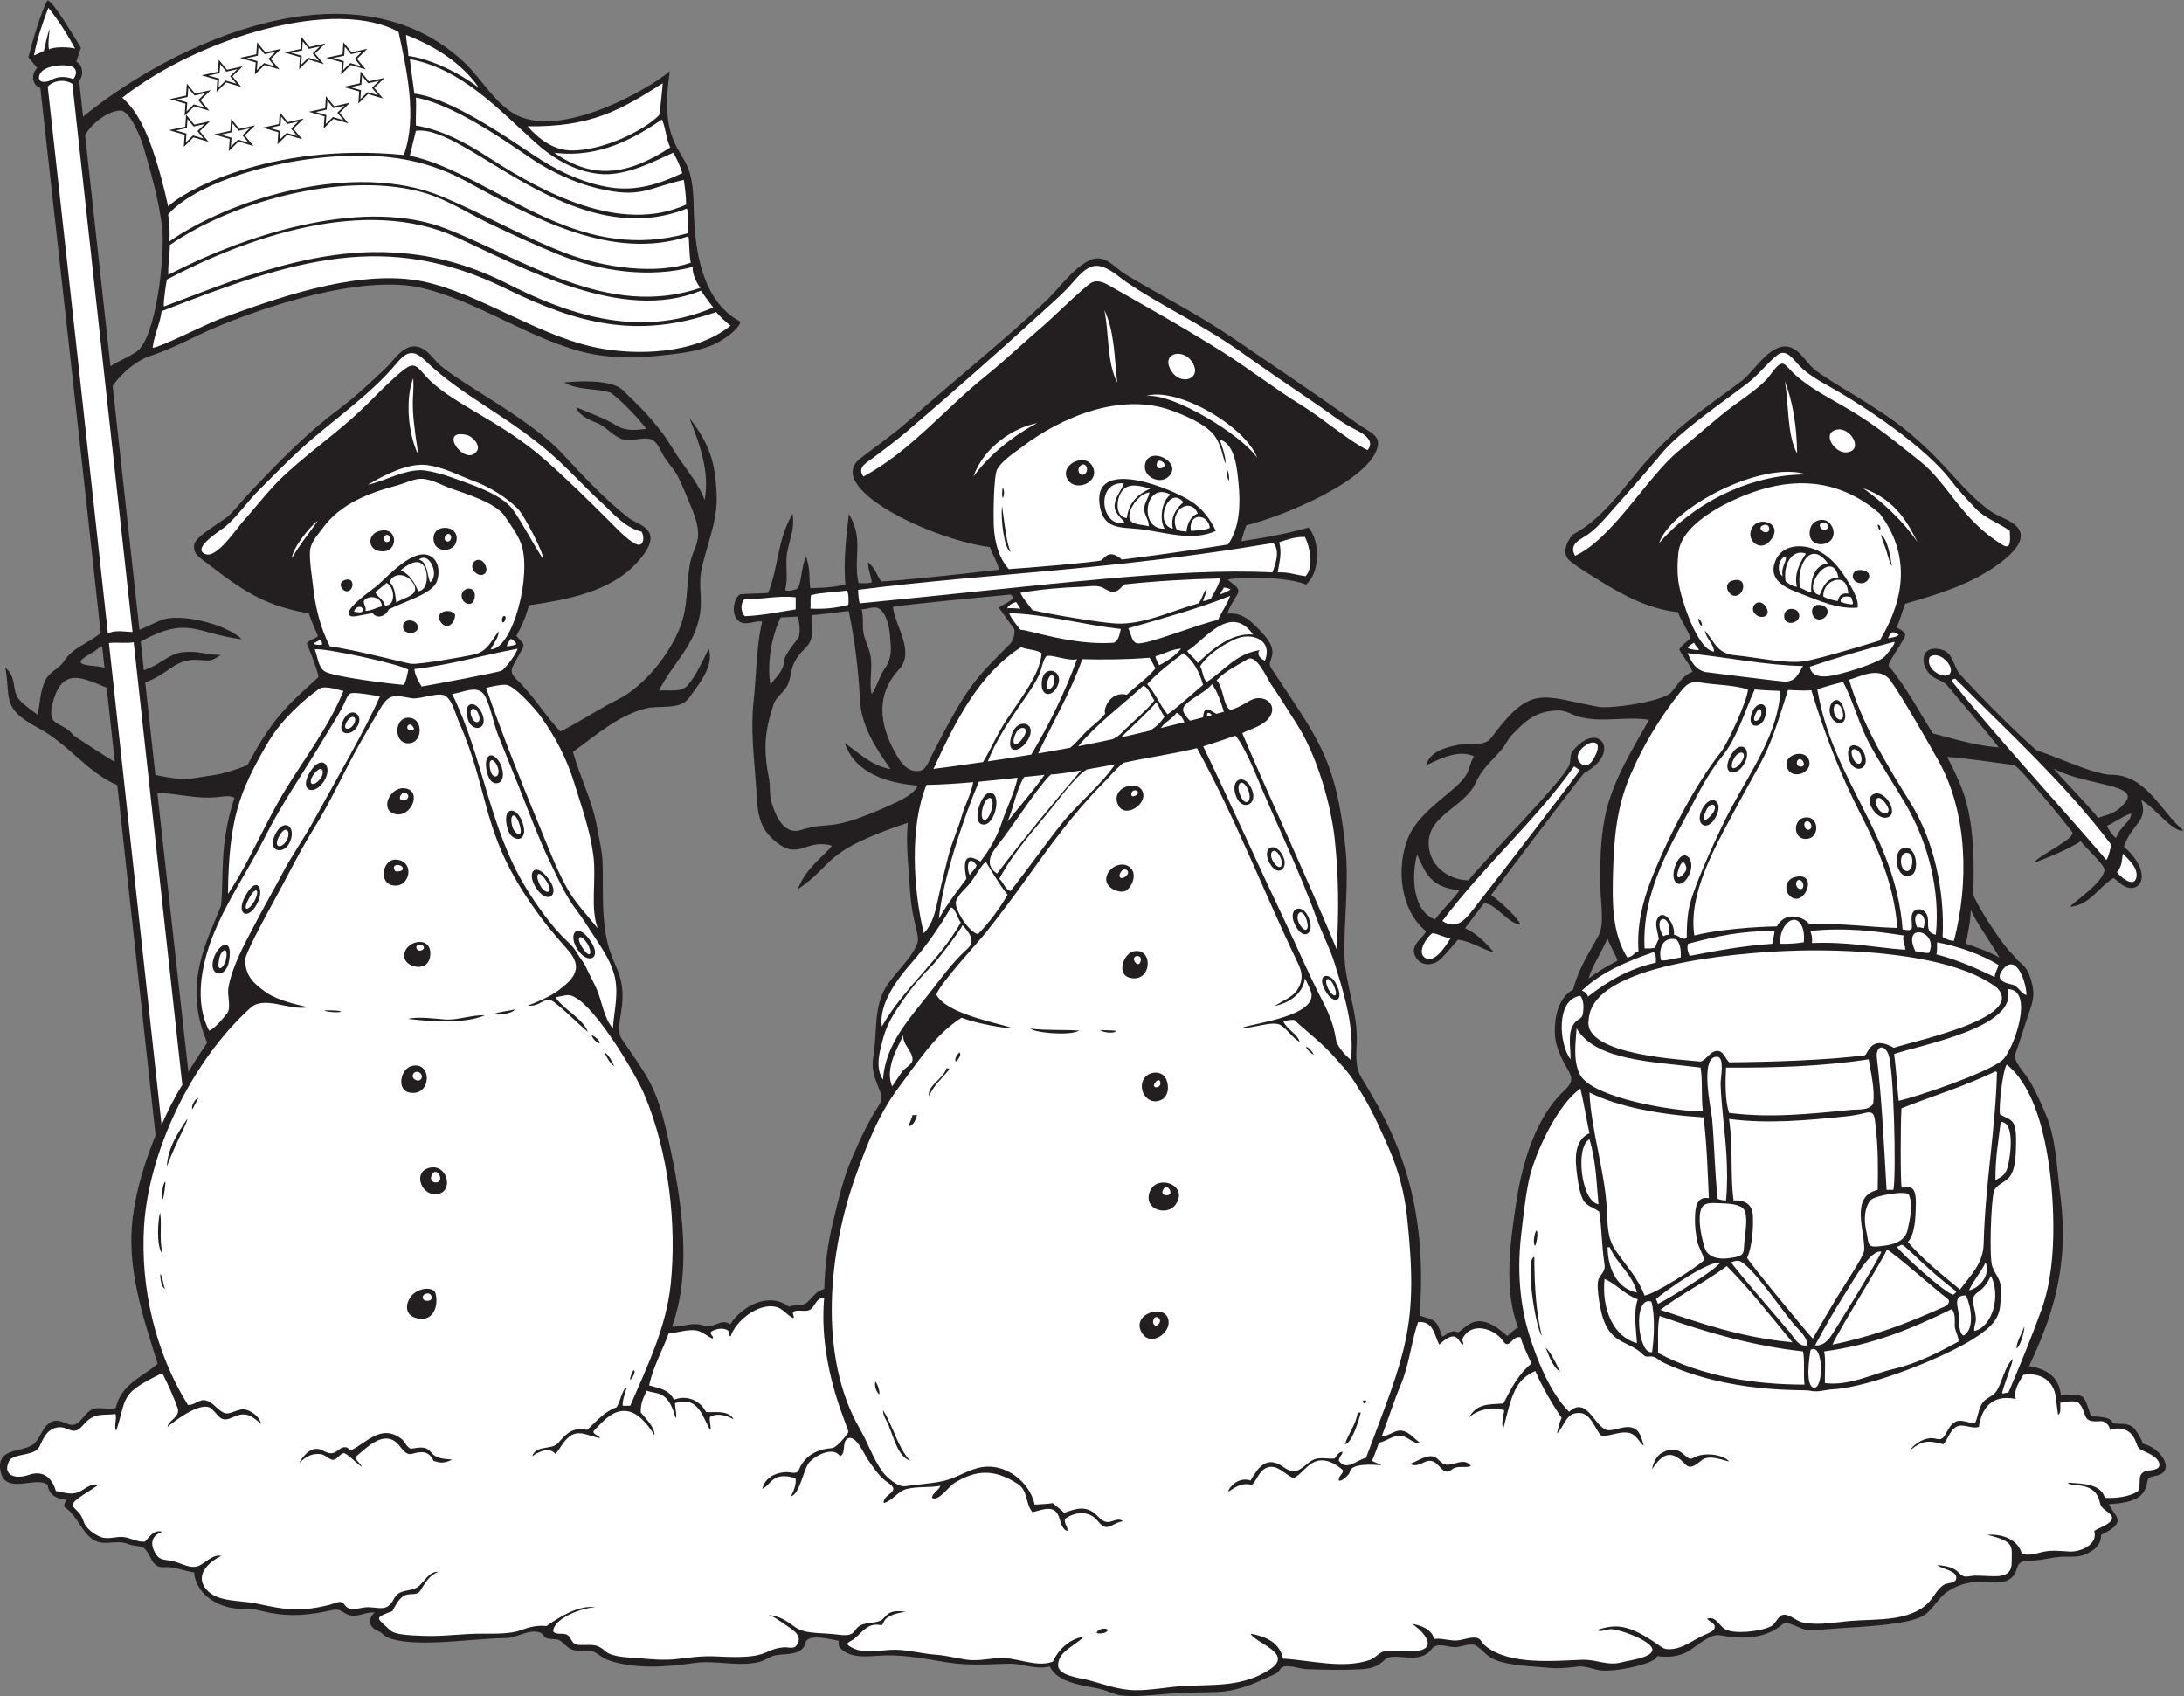
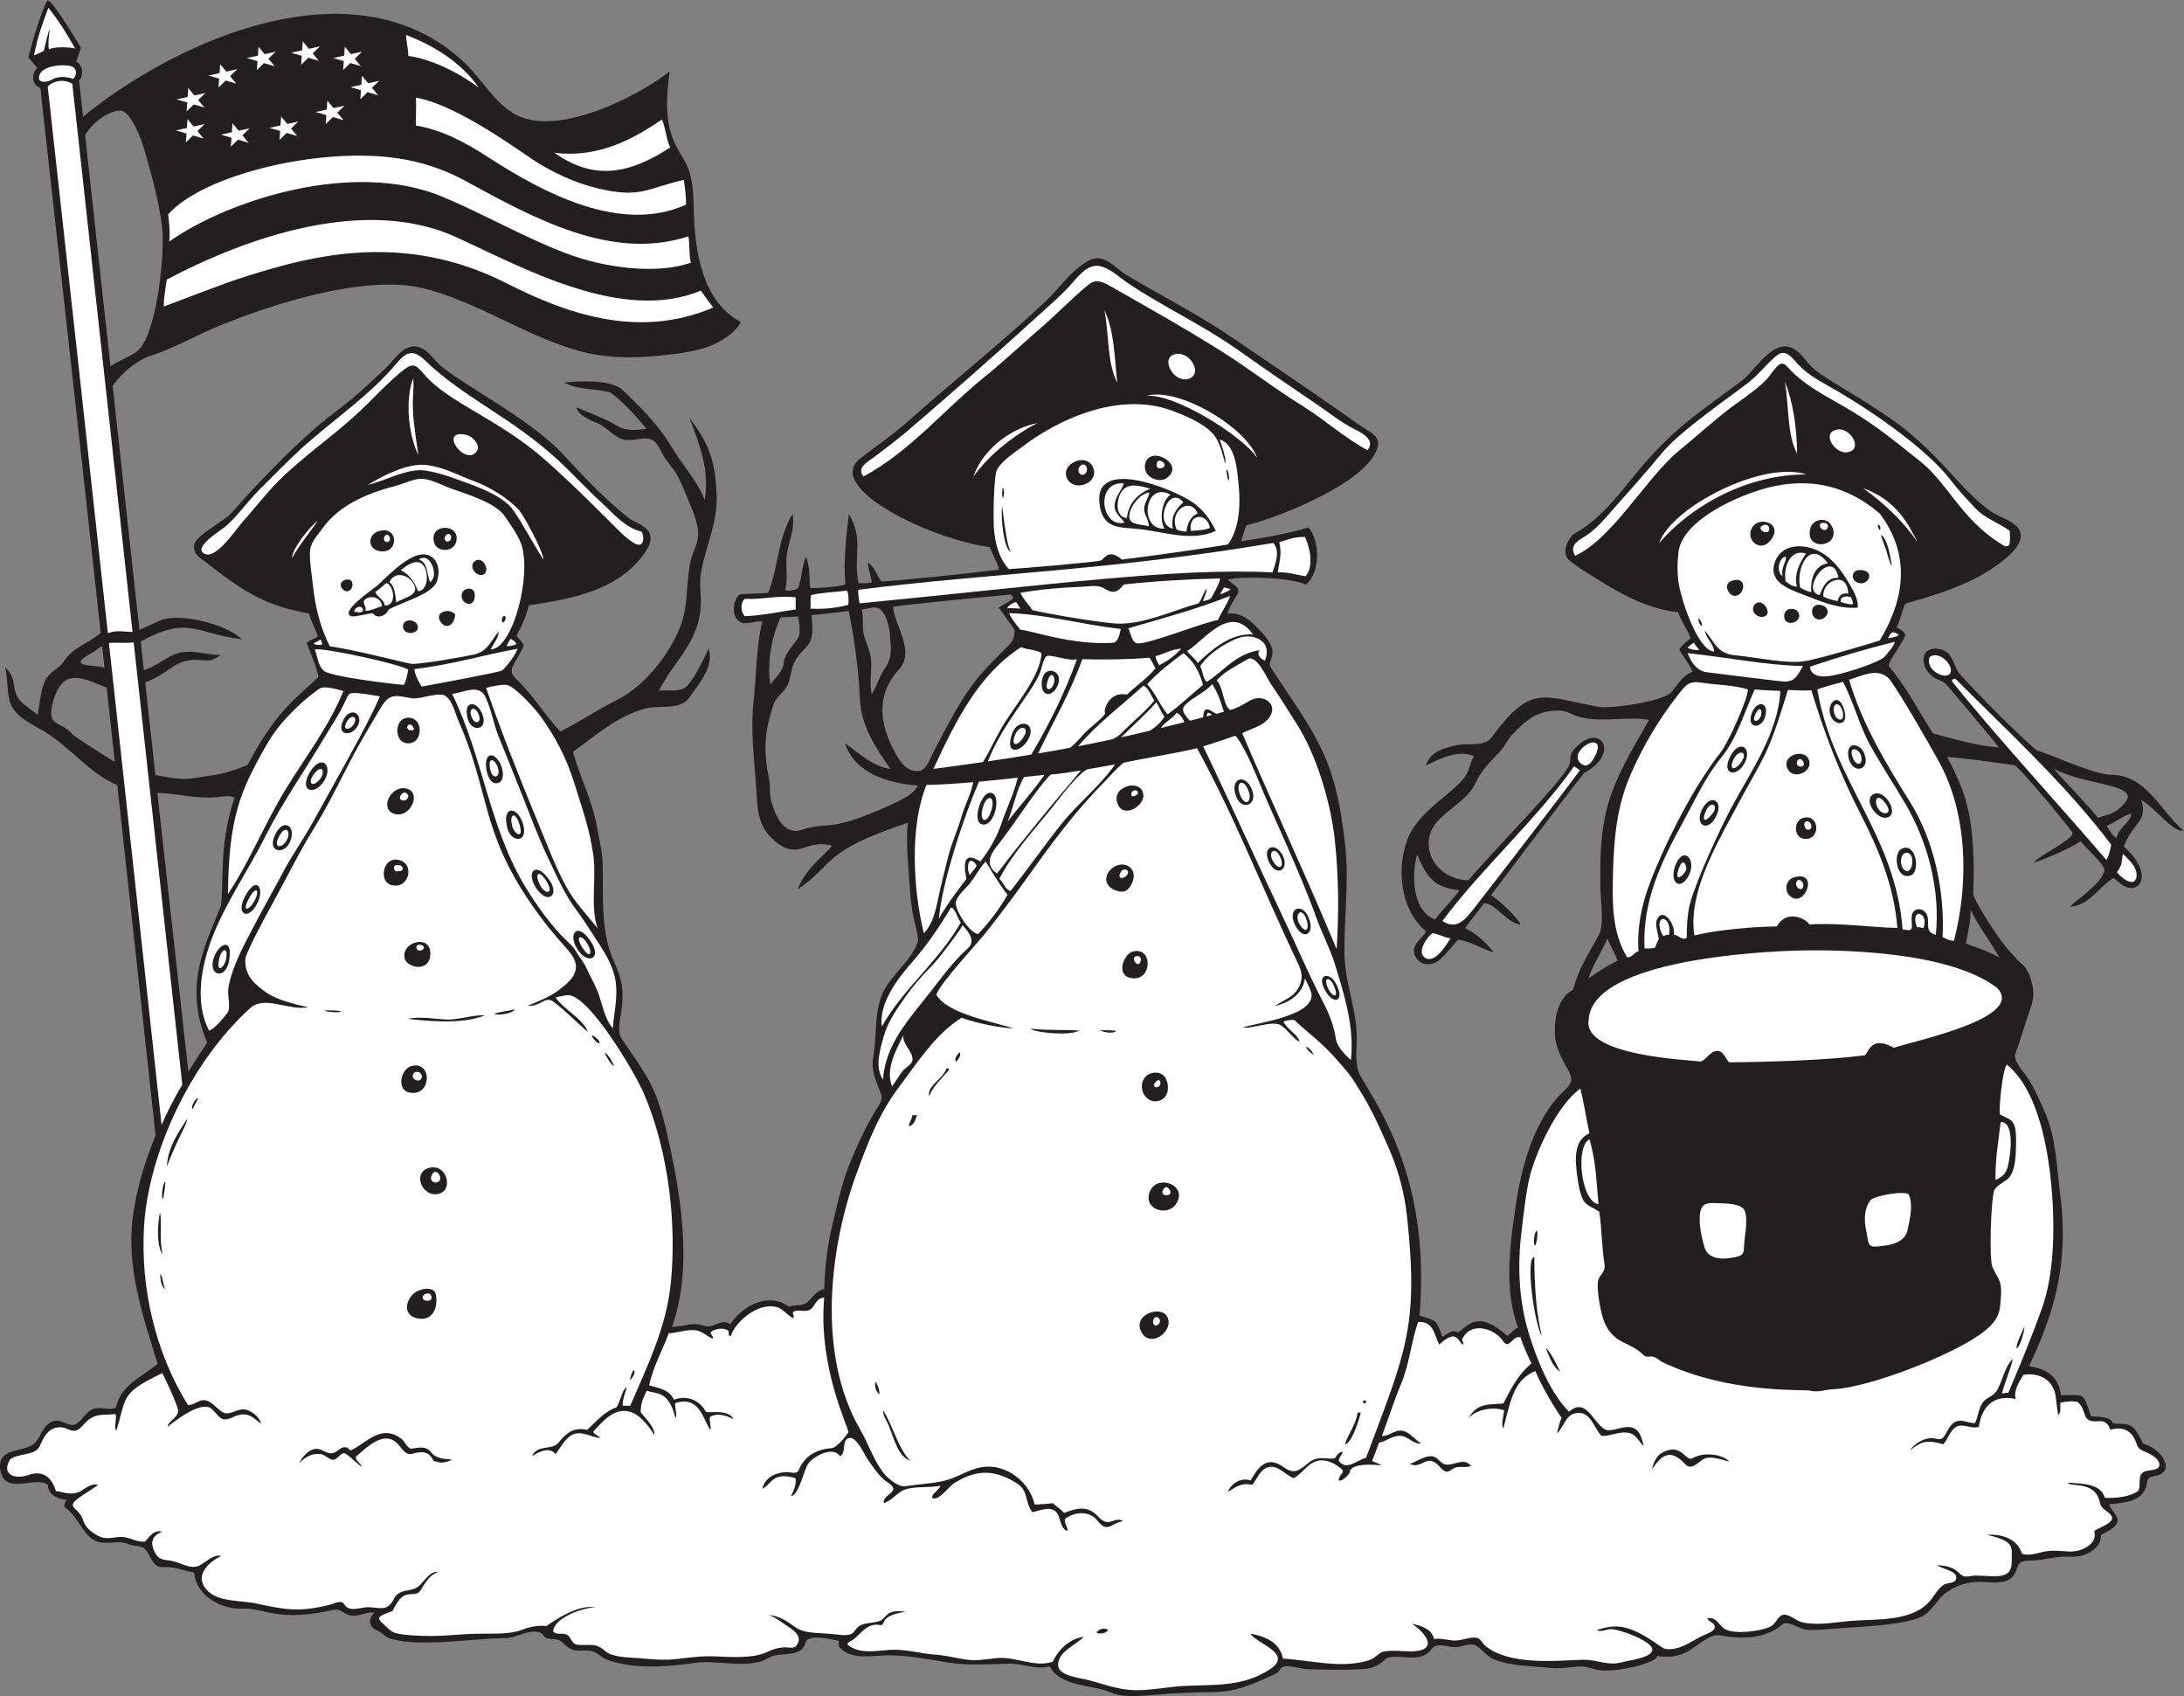
<svg xmlns="http://www.w3.org/2000/svg" viewBox="0 0 739.6 574.24" height="574.24" width="739.6" xml:space="preserve" id="svg2" version="1.1">
  <rect x="0" y="0" width="739.6" height="574.24" fill="#808080" stroke="none" />
  <defs id="defs6" />
  <g transform="matrix(1.333,0,0,-1.333,0,574.24)" id="g10">
    <g transform="scale(0.1)" id="g12">
      <path id="path14" style="fill:#231f20;fill-opacity:1;fill-rule:evenodd;stroke:none" d="m 95.699,2492.31 c 6.137,29.59 6,60.28 19.731,88.01 11.254,22.73 34.281,28.25 46.804,47.6 23.075,35.63 57.02,42.86 93.641,71.9 -50.168,459.1 -102.379,926.15 -153.449,1385.16 -17.309,3.91 -26.942,30.71 -7.969,50.42 l -22.461,27.17 c 12.406,48.2 34.922,122.1 48.578,144.2 13.231,0.94 70.461,-97.32 85.024,-120.04 l -11.848,-35.45 c 20.527,-9.7 16.68,-42.16 7.133,-47.36 l 10.156,-92.45 c 234.012,191.21 688.453,399.8 967.971,138.3 47.3,-44.25 83.66,-115.63 144.7,-139.32 120.49,-46.77 328.16,74 377.93,116.43 -27.05,-179.95 33.12,-196.99 50.52,-257.68 8.73,-30.43 9.71,-62.18 10.36,-93.62 2.05,-100.76 20,-233.37 119.14,-285.28 -9.4,-24.84 -51.55,-51.01 -76.04,-60.66 -36.95,-14.54 -76.81,-19.18 -115.98,-23.63 -78.18,-8.9 -151.8,-9.49 -227.94,13.12 -134.02,39.79 -251.19,123.22 -387.2,156.7 -153.262,37.73 -410.406,-48.41 -546.137,-107.79 -23.695,-10.36 -100.394,-50.93 -152.422,-65.93 -25.496,-10.98 -58.785,-32.09 -89.812,-73.94 l 68.113,-619.96 c 8.403,2.89 39.039,18.13 54.879,24.5 46.984,18.89 164.207,-8.83 205.297,-48.58 -117.875,14.34 -134.102,61.07 -256.918,-5.54 l 8.023,-73.02 c 3.559,1.56 7.157,3.03 10.821,4.33 30.969,10.99 54.761,38.24 88.844,41.55 39.867,3.87 55.734,-6.67 95.687,-7.21 -28.937,-18.8 -25.488,-13.7 -60.43,-12.41 -57.484,2.12 -71.054,-35.7 -131.519,-57.23 l 25.836,-235.15 c 82.289,-16.73 82.351,-9.32 147.508,-0.46 28.394,3.86 58.878,15.06 86.136,25.15 70.703,132.59 112.567,160.33 180.742,224.2 -2.593,20.05 -29.761,85.46 -29.761,85.46 5.851,9.09 21.547,10.92 28.234,18.22 -2.598,7.93 -16.59,36.55 -22.758,57.77 -106.902,19.13 -159.093,50.09 -259.449,128.05 -15.805,12.28 -35.277,22.43 -32.238,45.64 3.176,24.28 73.726,59.18 92.855,79.18 16.266,17.01 30.879,35.51 47.043,52.61 71.836,76.02 143.172,150.18 227.364,212.88 42.429,31.59 80.48,67.98 118.898,104.19 23.184,21.87 49.444,67.93 88.074,52.84 18.54,-7.23 30.05,-23.72 43.08,-37.74 41.4,-44.59 232.2,-139.42 316.61,-230.12 51.47,-55.3 112.15,-120.72 171.92,-166.34 23.07,-17.6 99.14,-27.99 15.23,-116.27 -68.11,-71.64 -177.04,-90.3 -270.75,-104.41 -7.3,-28.19 -17.1,-51.59 -31.64,-77.36 3.62,-5.71 19.19,-17.73 18.21,-25.38 -2.18,-9.68 -20.02,-35.37 -28.45,-54.92 -5.09,-11.83 1.74,-21.66 10.56,-30.16 45.75,-44.16 70.55,-89.81 111.37,-132.49 47.1,22.96 95.59,56.17 145.22,80.79 68.43,33.95 133.09,116.13 159.92,186.55 19.13,50.21 14.83,101.44 23.22,153.36 9.22,56.96 43.04,60.68 1.4,155.82 -10.42,23.83 -19.35,48.42 -31.3,71.54 -9.58,18.53 -25,33.4 -35.82,51.25 -8.97,14.8 -16.59,39.81 -35.67,43.72 -20.43,4.19 -41.63,-5.61 -62.92,-2.22 -26.54,4.22 -47.42,34.08 -71.82,43.18 -21.77,8.13 -48.12,21.92 -51.44,39.43 29.2,-12.99 74.57,-28.97 101.95,-46.28 24.2,-15.29 52.32,-11.61 75.92,-8.5 -20.21,26.19 -63.31,72.53 -90.72,91.64 -37.03,12.19 -79.49,4.93 -118.25,26.05 35.13,3.81 120.21,8.25 148.24,-18.92 44.28,-42.92 62.22,-59.39 100.1,-107.7 12.47,-15.9 34.08,-52.9 45.62,-69.33 22.93,-32.67 48.77,-64.66 62.96,-102.32 13.44,71.85 -12.72,142.02 -38.65,208.04 50.95,-65.81 65.72,-110.86 69.16,-195.26 2.81,-69.3 -26.94,-128.79 -39.44,-195.2 -6.52,-34.7 3.03,-69.83 -2.44,-104.81 -13.28,-84.67 -69.92,-126.58 -104.43,-197.04 25.23,2.7 55.97,-6.46 73.68,14.42 19.5,22.97 39.67,65.4 52.47,92.36 14.4,-44.95 -25.35,-90.62 -50.37,-125.8 -22.07,-31.03 -76.24,-17.87 -108.42,-26.01 -72.01,-18.21 -127.26,-68.35 -186.07,-110.62 17.42,-64.16 49.29,-123.7 60.78,-189.63 5.48,-31.48 13.66,-61.76 14.55,-93.95 1.76,-63.94 -2.91,-129.14 10.4,-192.15 16.21,-76.76 51.56,-88.62 36.51,-186.51 -2.85,-18.54 -10.1,-49.59 1.63,-66.87 59.34,-87.42 85.39,-116.14 110.47,-221.3 36.53,-153.15 73.7,-354.56 17.2,-509.568 28.92,-0.976 52.99,13.813 83,1.809 20,-8.008 42.84,21.277 65.03,4.227 30.09,47.421 99,82.992 149,44.66 15.93,6.472 34.03,-0.032 46.88,11.552 13.72,12.37 23.66,29.65 43.01,33.39 1.29,56.96 8.41,113.75 21.86,169.13 13.06,53.75 25.51,109.93 47.39,160.87 19.9,46.35 40.78,92.6 68.41,134.97 13.74,21.06 6.93,28.94 -1.36,50.2 -10.25,26.31 -16.76,46.57 -11.74,75.2 9.08,51.8 2.04,105.68 21.45,155.66 18.36,47.31 75.45,87.57 90.9,133.81 3.45,10.32 -1.86,29.54 -7.47,52.38 -7,28.5 -10.41,57.49 -12.13,86.75 -3.22,54.95 -10.63,110.23 -5.14,165.27 -222.74,-74.58 -181.03,-101.79 -279.74,-169.19 21.51,56.97 71.88,88.5 87.01,110.86 -66.21,18.96 -82.37,-37.32 -140.82,8.62 -49.9,39.23 -47.71,82.58 -51.74,140.55 -5.01,72.13 -14.54,145.02 -6.55,217.28 7.45,67.33 6.4,136.61 21.75,202.83 -16.79,4.57 -46.29,-14.57 -62.79,4.6 -18.77,21.82 -4.96,61.31 7.62,64.81 22.86,2.04 46.94,1.63 70.34,3.4 27.66,67.98 22.04,132.96 62.32,201.25 5.25,-43.99 -7.15,-59.31 -14.03,-99.35 -5.4,-31.35 3.73,-62.92 -5.17,-94.24 7.66,-4.85 21.82,-0.06 29.15,2.15 12.23,3.69 11.62,60.16 24.44,82.43 11.77,-38.73 6.52,-50.94 10.37,-80.05 0,0 64.67,0.61 89.08,9.77 -4.75,60.99 1.98,118.16 9.06,178.62 39.12,-65.86 10.05,-109.56 24.46,-175.49 9.19,-0.26 27,-1.58 33.65,2.01 -1.68,17.6 -9.74,30.78 -9.36,50.95 22.19,-20.03 20.01,-31.36 33.72,-48.86 42.59,1.8 182.25,16.09 299.06,29.88 -4.89,20.79 -16.25,37.56 -23.4,57.37 -150.04,19.48 -423.66,151.56 -329.12,225.21 40.44,31.51 83.06,60.15 121.39,94.32 109.76,97.89 246.84,207.62 348.88,304.39 34.04,32.28 65.35,78.51 106.3,101.69 43.26,24.48 66.12,-14.22 98.97,-33.95 95.12,-57.13 178.26,-97.68 273.05,-162 94.55,-64.15 189.16,-128.22 282.78,-193.71 18.37,-12.86 36.13,-26.41 55.42,-37.91 13.36,-7.97 30.47,-19.17 28.46,-37.11 -9.98,-88.89 -247.12,-185.03 -334.53,-205.54 -5.06,-13.24 -9.11,-26.91 -13.04,-40.54 50.03,7.12 122.96,20.36 170.79,34.89 30.64,-34.5 30.02,-115.41 -6.58,-145.08 -36.53,18.12 -158.69,22.32 -198.1,12.83 9.98,-11.62 34.56,-19.96 24.44,-37.04 -8.29,-14.01 -21.38,-33.57 -25.61,-49.66 39.22,4.81 62.48,-21.07 87.79,-47.94 52.26,-55.5 9.32,-68.37 22.71,-88.88 115.58,-177.05 164.79,-224.72 189.17,-455.96 9.55,-90.5 -3.53,-181.16 -2.34,-271.79 1.02,-77.94 35.91,-149.79 31.06,-228.99 -2.39,-39.12 -0.36,-64.11 10.46,-82.05 46.66,-77.4 111.8,-183.53 139.8,-346.34 14.8,-86.01 16.24,-174 9.64,-260.89 43.02,-13.086 42.04,-10.426 57.77,-53.446 13.87,6.356 22.35,19.129 39.99,10.801 23.43,13.789 47.88,61.289 124.93,-8.992 9.33,6.668 17.02,17.145 27.71,21.316 -37.96,95.801 -19.74,222.581 -3.8,324.781 14.47,92.81 47.92,208.08 118.63,274.97 21.38,20.23 26.32,29.7 10.95,56.32 -17.09,29.6 -32.25,59.42 -32.74,94.41 -0.55,39.23 9,87.59 46.54,107.95 15.08,56.39 37.6,87.28 65.08,138.11 14.23,26.33 5.28,82.42 4.5,112.2 -5.38,208.55 23.71,262.09 123.37,434.81 -58.12,9.72 -117.93,-7.72 -175.98,7.32 -20.21,5.24 -33.02,16.71 -55.13,16.42 -54.95,-0.7 -81.62,-24.48 -117.21,-61.93 -11.32,-11.92 -17.59,-27.85 -28.7,-40.2 -25.07,-27.87 -48.2,-47.35 -64.1,-82.54 -27.26,-60.37 -120.44,-80.86 -118.81,-154.17 1.18,-53.47 46.7,-90.97 101.16,-92.56 44.44,55.96 239.53,252.21 255.96,292.78 4.91,12.13 0.27,25.38 9.47,36.55 65.39,79.37 125.11,-4.01 29.12,-56.26 -5.57,-3.03 -231.93,-303.82 -237.15,-310.6 23.56,-15.41 71.4,-61.25 74.41,-74.74 -30.94,1.44 -63.86,55.03 -92.42,54.07 0,0 -35.17,-46.17 -48.12,-63.26 31.44,-14.66 50.9,-35.81 73.75,-61.46 -29.52,7.02 -60.7,29.53 -92.02,32.09 0,0 -32.75,-39.56 -46.02,-51 -17.85,-15.39 -46.55,-16.22 -59.97,5.36 -19,30.55 13.91,45.31 25.44,66.99 -66.37,53.93 -76.66,161.88 -45.89,237.34 29.83,73.17 125.03,118.34 149.05,162.52 7.75,14.27 9.22,31.05 18.55,44.68 -39.73,18.31 -86.53,-6.28 -122.26,-23.26 l 3.64,8.68 c 11.74,28.05 49.26,37.93 76.27,43.23 24.43,4.79 69.21,-4.3 85.41,17.6 102.58,138.64 127.81,106.22 272.98,79.48 30.34,-5.6 164,13.21 185.03,37.12 17.03,19.35 28.28,42.7 53.87,51.65 -7.94,21.12 -23.02,37.09 -33.75,56.71 8.05,13.88 29.2,27.31 28.71,28.93 -6.13,19.75 -25.41,45.79 -31.48,65.93 -71.61,7.62 -136.19,40.7 -196.43,78.37 -26.5,16.56 -53.93,32.11 -78.29,51.82 -27.8,22.48 1.78,63.97 9.31,68.03 80.69,43.51 130.5,125.51 190.65,191.76 81.87,90.18 130.91,118.94 235.56,196.98 32.26,24.07 71.17,94.79 117.46,87.56 29.59,-4.63 45.1,-38.32 65.86,-56.05 39.16,-33.44 164.58,-96.74 243.66,-163.28 99.41,-83.65 130.93,-143.7 204.54,-197.75 20.96,-15.39 59.52,-24.28 73.44,-46.82 28.38,-45.99 -77.87,-107.62 -109.55,-124.07 -56.66,-29.42 -118.36,-47.18 -179.38,-65.09 -7.91,-19.84 -12.73,-40.99 -21.74,-60.37 2.54,-3.11 12.94,-2.97 21.62,-16.76 5,-7.94 -47.29,-74.12 -41.41,-81.16 45.3,-54.3 76.32,-115.27 112.06,-171.13 56.59,-14.57 108.19,-30.85 166.86,-35.56 -5.67,11.07 -111.85,134.52 -129.14,155.86 -9.91,12.24 -18.26,12.7 -31.74,19.83 -40.4,21.37 -44.53,88.27 15.5,72.92 31.06,-7.94 29.86,-44.04 48.06,-63.73 58.25,-63.08 132.48,-138.46 193.77,-192.32 43.31,-12.51 144.83,-61.72 190.13,-61.99 89.04,-0.54 124.61,-92.67 182.95,-141.65 -26.99,-6.01 -73.05,59.86 -107.22,77.43 18.19,-54.85 -21.8,-56.65 -44.13,-118.05 76.7,-68.61 41.52,-120.71 2.31,-101.14 -13.62,6.8 -24.1,19.55 -28.91,20.97 -39.08,-23.94 -58.69,-67.69 -109.8,-73.02 3.97,9.74 80.07,57.03 87.04,92.03 2.8,14.05 -49.26,58.86 -60.6,74.94 -19.35,-15.58 -100.39,-50.33 -118.2,-54.15 13.65,18.62 107.58,61.72 96.87,77.01 -14.99,21.38 -134.25,166.45 -147.23,170.15 -22.33,3.28 -155.23,21.65 -170.5,20.61 14.88,-27.93 28.75,-56.37 39.67,-86.12 28.41,-77.4 29.93,-180.11 26.5,-261.75 2.39,-16.99 67.54,-121.15 96.89,-150.17 7.55,-7.48 13.13,-16.43 21.28,-22.81 20.35,-15.98 26.42,-33.87 32.22,-58.76 5.69,-24.43 0.56,-44.23 -6.9,-65.24 -13.28,-37.43 -21.85,-69.51 -36.16,-108.46 -6.88,-18.7 22.24,-47.9 31.76,-62.52 16.98,-26.09 29.27,-55.39 41.94,-83.73 30.44,-68.11 30.83,-140.7 40.27,-213.2 24.64,-189.07 -25.05,-318.159 -79.27,-434.273 43.79,-7.05 76.29,-26.711 80.84,-74.023 63.95,0.793 55.31,7.644 76.34,-53.02 3.82,-2.144 51.66,1.848 55.18,-18.023 24.99,-4.445 44.73,5.379 62.48,-23.996 6.64,-11.004 10.15,-16.125 14.36,-28.156 46.49,-9.93 87.15,-72.352 30.14,-81.961 -24.72,-4.172 -15.42,-11.535 -23.61,-31.844 -14.09,-34.984 -60.02,-36.504 -92.68,-40.063 10.02,-25.546 41.71,-39.578 2.9,-64.968 -7.39,-4.825 -15.4,-8.457 -23.14,-12.645 0.31,-16.723 -6.28,-28.137 -19.96,-38.281 -22.22,-16.465 -41.04,-17.875 -67.77,-17.102 -31.63,0.907 -62.07,-10.48 -93.68,-10 -46.54,0.715 -19.61,-32.726 -56.14,-49.98 -37.23,-17.578 -85.73,16.242 -153.31,-29.328 -23.61,-15.918 -35.15,-44.481 -59.96,-60.262 -38.26,-24.336 -170.39,-29.113 -215.97,-32.363 -26.92,-1.922 -53.81,-5.391 -80.85,-3.86 -15.63,0.891 -49.17,24.914 -61.47,14.153 -43.38,-37.969 -105.45,-38.438 -159.14,-28 -22.88,4.445 -56.08,-24.61 -73.64,-36.336 -30.1,-20.11 -61.67,-19.914 -86.09,-16.379 2.87,-16.016 -93.1,-39.676 -139.01,-36.699 -23.37,1.516 -40.09,12.961 -64.09,9.855 -23.97,-3.106 -47.16,-5.508 -71.35,-3.047 -44.63,4.531 -94.06,4.004 -136.37,20.027 -20.87,7.902 -30.1,23.261 -47.33,35.246 -14.72,10.242 -38.06,-2.746 -54.84,-2.91 -20.59,-0.208 -45.8,14.101 -60.49,-5.606 -31.22,-41.906 -95.06,-3.672 -118.56,-26.562 -16.98,-16.535 -34.1,-22.285 -57.47,-23.625 -47.62,-2.723 -95.63,-1.598 -143.26,0.195 -15.53,0.586 -54.78,16.387 -64.58,-0.047 C 3245.33,56.75 3239.76,56.512 3228.37,51.164 3179.57,28.223 3137.68,10.633 3082.7,10.047 3031.09,9.504 2979.61,7.469 2928.21,2.676 2902.49,0.273 2876.52,-1.262 2850.75,1.379 2831.34,3.367 2814,13.418 2795.23,17.832 c -40.57,9.531 -108.34,14.07 -128.3,57.551 -35.64,-9.59 -69.64,7.871 -105.07,6.805 -52.29,-1.562 -102.07,-5.012 -154.2,3.195 -52.12,8.191 -104.63,19.051 -157.64,17.859 -37.85,-0.851 -87.85,-11.926 -116.7,20.09 -3.51,3.875 -3.12,12.168 -2.05,16.824 -16.36,2.938 -79.3,20.125 -85,-4.843 -7.7,-33.762 -51.35,-26.75 -76.42,-31.856 -14.36,-2.941 -26.17,-13.184 -40.83,-16.73 -54.9,-13.27 -110.43,5.246 -165.29,-2.77 -70.25,-10.258 -153.93,-16.555 -221.64,8.473 -15.6,5.762 -26.72,20.519 -43.14,22.754 -16.64,2.265 -35.74,-3.7 -51.19,5.558 -15.33,9.188 -21.54,22.735 -35.49,23.36 -38.36,1.718 -23.31,7.175 -39.65,17.168 -31.77,9.785 -57.2,-13.946 -90.28,-14.161 -79.08,-0.519 -214.19,-23.429 -287.313,-2.14 -21.672,6.32 -22.007,15.531 -33.324,19.726 -32.293,12.016 -21.754,39.66 -9.531,46.848 -18.832,4.07 -40.18,-10.676 -61.117,-6.906 -19.762,3.566 -23.637,18.949 -45.617,13.91 -139.536,-32.024 -178.743,6.383 -224.958,3.348 -55.792,-3.672 -122.914,31.453 -127.175,92.324 -21.121,2.57 -41.024,10.898 -62.117,13.094 -15.153,1.574 -26.7,-4.512 -39.094,9.152 -10.36,11.426 -14.086,28.211 -25.051,38.25 -8.328,7.629 -29.063,5.969 -40.477,10.937 -34.945,15.219 -69.382,-12.828 -102.332,21.875 -21.925,23.106 -33.293,54.903 -60.566,72.688 -1.566,9.953 3.187,13.555 6.082,17.976 -23.371,1.856 -46.32,12.043 -48.449,38.086 -28.445,24.465 -109.067,-28.222 -120.215,36.368 -10.637,61.593 59.891,43.964 86.719,69.531 16.429,15.656 19.273,41.347 41.261,53.363 22.836,12.477 39.45,-9.652 58.391,-6.406 14.344,2.457 27.563,25.887 39.551,34.625 22.488,16.387 46.238,-0.172 67.222,8.476 13.708,59.739 64.754,76.282 106.34,111.75 -37.722,120.254 -79.679,244.036 -63.297,371.786 9.227,71.87 30.797,141.54 57.985,208.53 -32.504,296.45 -64.86,592.91 -97.223,889.38 -75.808,31.65 -123.762,104.37 -202.176,146 -93.184,49.46 -68.008,74.53 -82.422,153.56 l 8.633,-9.97 c 18.438,-21.32 9.27,-51.95 26.305,-71.79 13.363,-15.56 31.238,-26.54 47.324,-39.17 z M 2574.39,2790.22 c -4.3,4.74 -5.26,7.83 -8.26,7.53 -91.82,-9.06 -244.72,-23.15 -297.8,-31.17 5.65,-49.55 57.1,-114.04 15.65,-158.96 -59.98,-64.99 -48.93,-139.1 -11.7,-208.15 13.33,-24.73 32.04,-55.46 64.94,-49.36 16.32,3.02 24.68,29.29 31.37,42.27 90.51,175.62 106.85,188.91 196.7,279.26 9.3,9.36 12.45,22.89 11.95,37.3 l -39.72,55.72 c 11.07,8.39 29.03,13.95 36.87,25.56 z m -359.98,-245.06 c 13.51,17.69 19.38,45.4 32.79,63.91 13.27,18.3 17.37,38.27 15.57,60.57 -2.34,28.91 -2.34,57.64 -19.42,82.55 -15.38,22.42 -33.2,8.57 -54.46,8.01 5.29,-18.89 1.65,-37.94 4.35,-57.18 2.67,-19.07 12.72,-36.46 17.17,-55.2 8.08,-33.96 -3.47,-69.25 4,-102.66 z m -187.01,196.72 -44.29,-2.38 c -23.15,-48.54 -35.04,-116.41 -25.94,-171.09 7.03,11.64 17.9,20.51 24.94,32.2 21.03,34.9 -9.31,16.3 43.85,84.23 9.84,12.56 4.31,41.59 1.44,57.04 z m 235.03,-387.42 c -38.04,53.64 -74.74,109.77 -77.89,177.65 -3.51,75.53 -13.29,149.93 -28.41,223.98 -31.56,-3.69 -63.06,-8.06 -94.72,-10.82 10.32,-85.54 -13.81,-69.36 -41.2,-115.52 -10.78,-18.2 -10.17,-41.52 -18.98,-61 -8.55,-18.89 -29.42,-30.38 -35.66,-49.08 -23.48,-70.42 -26.74,-115.12 -11.91,-190.17 3.82,-19.32 0.48,-39.75 6.01,-58.59 9.99,-33.94 31.44,-85.61 76.28,-70.99 73.44,23.95 63.39,-9.9 223.06,61.75 29.64,13.3 63.82,29.44 72.45,50.81 -73.31,6.29 -158.63,29 -185.1,107.81 38.99,-27.18 68.12,-57.85 116.07,-65.83 z m 2954.59,1.46 c 10.29,-13.89 93.38,-99.42 113.21,-125.47 24.82,9.41 42.79,9.28 64.74,34.67 51.46,52.39 -96.34,45.58 -177.95,90.8 z M 3600.16,2137.63 c -14.41,-51.43 -12.89,-143.19 45.34,-165.14 20.37,26.44 57.27,63.14 61.86,74.19 -71.46,7.08 -85.88,42.24 -107.2,90.95 z m 435.88,-314.86 c 34.31,26.03 73.18,44.93 73.18,44.93 -3.71,14 -20.33,40.39 -25.46,56.54 -9.92,-25.82 -41.88,-74.94 -47.72,-101.47 z m 970.62,174.09 c -0.4,-29.19 -7.55,-59.2 -12.23,-85.63 20.95,-8.09 62.91,-21.53 84.92,-35.71 -15.03,29.14 -57.35,86.26 -72.69,121.34 z m 369.19,182.65 c 13.04,33.65 35.56,37.89 38.66,61.42 -5.31,3.31 -47.38,-24.78 -61.71,-30.72 0.93,-4.69 14.75,-26.13 23.05,-30.7 z M 595.605,2281.43 c -10.582,7.62 -34.394,2.53 -46.285,1.53 -54.824,-4.64 -96.398,9.92 -149.554,10.92 l 78.879,-708.92 c 11.21,20.76 45.773,70.98 47.734,74.67 -64.121,149.47 1.086,259.45 35.137,348.34 7.761,71.97 -5.34,153.56 34.089,273.46 z m -304.027,91.44 -20.562,188.36 c -60.606,24.61 -111.625,53.11 -136.075,-34.89 -18.941,-68.17 21.149,-47.44 51.293,-85.65 2.059,-2.6 96.832,-63.8 105.344,-67.82 z m -26.055,238.62 -6.011,55.03 c -5.356,-2.27 -10.196,-5.36 -14.586,-9.34 -8.692,-7.88 -57.696,-28.55 -33.215,-36.5 17.559,-5.7 36.156,-2.93 53.812,-9.19 z m -49.261,1352.49 64.445,-586.52 c 17.57,12.91 31.641,15.35 64.535,35.95 52.238,32.7 74.039,249.32 66.871,314.18 -7.761,70.19 -29.777,145.5 -47.754,207.89 -5.511,19.16 -33.3,91.34 -58.175,91.48 -31.914,0.2 -76.61,-34.97 -89.922,-62.98 v 0" />
      <path id="path16" style="fill:#ffffff;fill-opacity:1;fill-rule:evenodd;stroke:none" d="m 122.875,4288.09 c 28.688,-35.26 48.398,-68.68 67.922,-103.49 -17.492,4.42 -52.883,4.89 -66,-1.96 -4.285,7.72 0.98,46.45 1.402,51.64 -6.195,-13.96 -11.691,-44.54 -14.82,-55.48 -7.68,-4.46 -16.336,-7.95 -24.93,-11.5 8.234,44.17 21.957,82.86 36.426,120.79 z m 63.652,-180.77 c -23.367,7.64 -40.707,6.99 -59.23,-3.98 -9.488,-4.36 -34.957,-8.01 -26.754,14.63 7.437,20.5 48.113,26.87 74,23.1 19.758,-2.89 23.566,-18.36 11.984,-33.75 z m -65.355,-19.14 c 13.496,13.99 39.906,20.39 62.566,6.97 L 336.742,2702.7 c -19,0.18 -38.051,5 -57.176,-1.38 -1.886,-0.63 -3.742,-1.18 -5.558,-1.66 C 223.5,3162.07 172.797,3624.67 121.172,4088.18 Z M 339.617,2676.47 463.152,1552.19 c -20.261,-31.45 -39.382,-71.46 -52.672,-101.56 -44.765,408.17 -89.179,815.99 -133.734,1223.96 20.231,2.48 42.207,-1.5 62.871,1.88 v 0" />
-       <path id="path18" style="fill:#ffffff;fill-opacity:1;fill-rule:evenodd;stroke:none" d="m 1012.48,4226.74 c 20.38,-93.54 48.28,-217.01 13.42,-312.52 -342.72,33.52 -565.197,-95.2 -598.65,-130.84 -45.805,206 -87.48,248.44 -116.48,276.56 198.757,155.68 543.515,254.95 701.71,166.8 z M 674,4175.07 l 40.188,8.91 -26.333,-25.66 22.262,-26.81 -38.148,11.28 -24.586,-24.14 2.234,30.69 -39.929,11.67 41.386,9.03 2.063,30.38 20.863,-25.35 z m 262.938,-73.78 40.195,8.9 -26.34,-25.66 22.266,-26.81 -38.153,11.27 -24.586,-24.14 2.239,30.7 -39.93,11.66 41.379,9.04 2.062,30.38 20.868,-25.34 z m -88,-63.23 40.187,8.91 -26.332,-25.67 22.258,-26.8 -38.149,11.26 -24.582,-24.13 2.235,30.71 -39.93,11.64 41.387,9.04 2.058,30.38 20.868,-25.34 z m -117.489,-40.31 40.188,8.9 -26.328,-25.65 22.254,-26.81 -38.145,11.26 -24.578,-24.13 2.23,30.7 -39.929,11.66 41.382,9.03 2.063,30.38 20.863,-25.34 z m -123.5,-17.13 40.192,8.9 -26.332,-25.66 22.261,-26.81 -38.152,11.27 -24.586,-24.14 2.238,30.71 -39.933,11.66 41.386,9.02 2.055,30.39 20.871,-25.34 z m -114.379,10.69 40.196,8.9 -26.332,-25.66 22.25,-26.8 -38.141,11.26 -24.578,-24.13 2.223,30.7 -39.926,11.66 41.383,9.03 2.058,30.39 20.867,-25.35 z m 1.989,78.88 40.195,8.9 -26.34,-25.66 22.258,-26.8 -38.141,11.27 -24.586,-24.14 2.239,30.7 -39.934,11.66 41.383,9.03 2.055,30.39 20.871,-25.35 z m 397.629,104.95 40.195,8.91 -26.336,-25.66 22.254,-26.81 -38.141,11.27 -24.582,-24.14 2.231,30.7 -39.93,11.66 41.387,9.03 2.058,30.39 20.864,-25.35 z m -106.723,13.52 40.195,8.9 -26.34,-25.65 22.258,-26.81 -38.14,11.27 -24.583,-24.14 2.235,30.7 -39.934,11.66 41.383,9.03 2.063,30.39 20.863,-25.35 z m -209.867,-57.89 40.195,8.9 -26.34,-25.66 22.266,-26.8 -38.149,11.27 -24.586,-24.14 2.239,30.7 -39.934,11.66 41.383,9.03 2.058,30.38 20.868,-25.34 v 0" />
      <path id="path20" style="fill:#ffffff;fill-opacity:1;fill-rule:evenodd;stroke:none" d="m 1031.65,4219.07 c 69.73,-26.77 140.16,-69.3 184.72,-133.9 -47.8,36.46 -119.24,72.45 -178.97,80.69 -0.04,17.2 -5.51,36.19 -5.75,53.21 z m 780.32,-692.13 c -194.16,-83.89 -382.24,-10.82 -524.11,60.92 -77.25,39.06 -170.9,72.28 -289.047,78.73 -139.399,7.59 -263.059,-25.94 -370.368,-59.61 -64.543,-20.26 -145.988,-53.14 -212.23,-77.66 -1.36,17.8 7.672,68.56 7.672,68.56 207.054,109.28 505.961,212.3 735.003,107.7 170.92,-78.05 421.19,-218.74 621.63,-135.97 0,0 19.77,-28.24 31.45,-42.67 z m -63.27,180.7 c 3.21,-8.58 1.18,-45.33 6.23,-67.11 -86.04,-29.94 -217.12,-14.34 -319.74,25.02 -107.08,41.07 -206.64,99.01 -312.26,143.04 -223.836,93.32 -540.735,-7.16 -693.289,-114.38 3.257,17.68 -0.262,53.4 -2.485,68.94 88.059,100.91 385.653,172.91 585.224,142.33 59.63,-9.13 116.54,-27.88 168.82,-56.44 174.82,-95.49 373.72,-205.33 567.5,-141.4 z m -11.5,143.32 c 2.55,-17.91 6.06,-42.05 5.75,-62.81 -165.8,-75.29 -363.4,29.85 -504.13,121.36 -55.16,35.86 -116.65,68.76 -182.24,79.49 -0.64,27.06 1.49,47.13 0,70.94 111.72,-19.96 273.62,-144.39 313.88,-168.21 54.6,-32.31 106.9,-54.64 169.44,-67 91.29,-18.02 111.75,7.15 197.3,26.23 z m -34.51,82.44 c -110.54,-72.6 -199.14,-81.06 -294.31,-13.42 114.91,-14.86 206.27,38.73 273.22,84.36 9.59,-21.09 10.92,-50.43 21.09,-70.94 v 0" />
-       <path id="path22" style="fill:#ffffff;fill-opacity:1;fill-rule:evenodd;stroke:none" d="m 1340.33,3987.08 c 158.99,-2.23 233.57,39.31 343.19,109.28 0.42,-3.19 -7.43,-77.31 -8.75,-80.56 -40.47,-41.67 -146.41,-91.01 -222.81,-90.08 -45.65,0.55 -82.9,28.74 -111.63,61.36 z m 515.74,-506.15 c -88.78,-72.49 -240.21,-77.9 -347.28,-54.57 -156.86,34.19 -315.9,152.87 -463.14,171.47 -154.185,19.47 -345.595,-47.22 -488.955,-100.78 -33.715,-12.6 -149.004,-71.41 -169.105,-72.58 4.82,35.93 19.734,63.03 22.875,92.88 338.43,132.38 572.211,205.96 874.225,57.67 180.86,-88.79 333.23,-129.84 534.51,-59.73 0,0 21.27,-23.99 36.87,-34.36 z m -93.94,149.54 c -8.07,-2.07 4.71,-40.08 17.25,-53.68 -235.13,-80.2 -448.93,73.76 -647.49,150.78 -199.163,77.26 -488.023,-5.19 -704.171,-117.72 -1.625,23.36 3.687,54.17 3.84,75.76 171.726,118.81 462.394,189.55 651.861,130.84 54.82,-17 108.06,-51.43 159.8,-76.27 57.38,-27.56 115.58,-54.42 174.59,-78.35 106.68,-43.26 232.53,-61.31 344.32,-31.36 z m -17.26,147.63 c 6.01,-13.48 1.3,-43.42 3.83,-62.33 -132.65,-37.12 -245.08,-12.25 -355.49,36.44 -124.85,55.05 -245.14,138.56 -351.97,160.09 5.02,21.18 10.02,42.4 15.34,63.27 126.81,18.4 395.4,-313.82 688.29,-197.47 z m -34.51,141.88 c 9.23,-15.7 17.17,-32.68 23,-51.77 -58.4,-27.92 -116.68,-46.24 -181.63,-36.53 -62.3,9.32 -120.23,34.89 -173.53,67.77 -56.15,34.65 -222.75,158.23 -325.46,170.54 -2.86,23.31 -8.45,59.2 -11.5,87.73 131.19,-24.53 223.54,-125.91 317.72,-210.95 45.92,-41.45 99.17,-73.21 161.6,-80.48 70.05,-8.16 148.43,35.84 189.8,53.69 v 0" />
      <path id="path24" style="fill:#ffffff;fill-opacity:1;fill-rule:evenodd;stroke:none" d="m 4496.01,3353.97 c -18.2,-25.37 -66.99,-58.04 -91.92,-76.27 -39.09,-28.59 -97.64,-81.05 -138.52,-114.42 -81.33,-66.41 -168.69,-223.6 -264.11,-267.11 -13.35,23.78 1.99,35.69 21.44,47.05 24.97,14.56 45.26,37.14 64.19,58.62 45.14,51.24 91.46,102.37 134.86,155.07 44.89,54.52 156.27,130.69 218.57,178.31 27.42,20.95 47.86,49.41 74.77,70.93 22.66,18.13 41.8,-12.75 55.6,-26.84 22.14,-22.61 50.18,-38.35 77.52,-53.73 93.49,-52.6 243.17,-153.47 307.42,-237.43 18.46,-24.11 42.19,-49.94 63.29,-71.92 24.94,-25.98 58.28,-35.95 86.68,-56.79 -0.57,-13.13 6.73,-50.64 -17.73,-35.89 -105.16,63.39 -138.85,156.17 -209.64,212.37 -61.16,48.54 -107.28,87.38 -174.27,127.79 -48.78,29.44 -98.52,52.72 -141.93,90.88 -32.11,28.25 -30.11,49.73 -66.22,-0.62 z M 1629.84,2957.52 c 8.44,-13.36 6.02,-42.79 -16.98,-30.21 -23,12.57 -49.7,41.87 -67.98,60.05 -54.99,54.64 -101.88,101.12 -159.99,152.41 -119.34,105.33 -246.12,144.39 -308.78,218.93 -21.91,26.03 -29.25,28.19 -59.36,2.78 -22.773,-19.21 -50.191,-46.13 -68.422,-64.71 -82.355,-83.96 -140.906,-118.03 -224.387,-194.52 -37.617,-34.46 -74.128,-82.6 -108.058,-120.45 -14.539,-16.21 -64.125,-90.64 -92.297,-81.8 -42.02,13.2 40.844,62.96 49.848,70.94 32.961,29.22 55.843,64.04 87.418,95.19 34.656,34.19 68.363,69.38 104.343,102.19 75.082,68.43 174.957,135.86 240.375,214.53 22.11,26.59 40.81,42 72.67,10.99 99.34,-96.7 222.45,-145.65 342.23,-257.19 36.17,-33.68 69.52,-70.26 105.91,-103.58 30.44,-27.89 61.43,-66.05 103.46,-75.55 z m 1844.39,207.07 c -48.16,23.82 -114.91,81.57 -168.23,114.3 -67.45,41.4 -133.13,92.96 -200.14,135.07 -98.8,62.1 -188.17,111.89 -289.57,169.63 -14.39,8.18 -29.47,13.62 -43.34,6.41 -16.79,-8.73 -98.56,-89.1 -119.88,-107.26 -47.51,-40.46 -102.17,-92.37 -148.55,-129.52 -104.89,-83.99 -191.17,-191.28 -311.01,-255.74 -17.67,23.66 9.71,36.02 25.96,48.47 28.24,21.65 57.03,42.64 84.12,65.75 107.68,91.91 235.79,204.76 340.14,300.12 24.35,22.24 49.53,43.75 72.09,67.86 19.22,20.54 44.61,58.45 77.13,52.43 26.72,-4.95 48.57,-27.12 70.28,-41.86 89.79,-60.96 189.74,-105.79 286.91,-174.74 64.96,-46.09 130.68,-90.93 196.56,-135.67 30.3,-20.59 59.78,-44.49 92.55,-61.01 19.3,-9.75 56.39,-27.93 34.98,-54.24 v 0" />
      <path id="path26" style="fill:#ffffff;fill-opacity:1;fill-rule:evenodd;stroke:none" d="m 1049.9,3347.3 c 3.09,-58.9 -10.68,-47.61 13.09,-195.38 -29.76,60.71 -31.52,151.06 -13.09,195.38 z m 3539.18,-244.54 c -147.77,0.58 -289.92,-76.59 -374.32,-174.47 31.59,91.68 264.41,211.07 374.32,174.47 z m -54.74,236.63 c 19.88,-50.4 30.43,-113.91 31.14,-183.5 -25.93,48.35 -20.55,122.41 -31.14,183.5 z m 199.04,-271.61 c 86.48,-30.16 116.83,-95.94 138.05,-137.1 -34.95,51.96 -87.21,101.02 -138.05,137.1 z m -1927.81,452.47 c 25.27,-52.7 25.09,-113.66 32.7,-184.02 -26.37,50.34 -20.54,125.86 -32.7,184.02 z m -332.6,-422.78 c 26.46,76.54 104.72,125.13 161.97,135.66 0.16,0 -98.19,-47.54 -161.97,-135.66 z m 720.87,47.47 c -38.08,56.76 -212.45,165.06 -281.84,157.21 78.92,24.3 253.31,-78.06 281.84,-157.21 z M 1380.59,2886.58 c -28.67,43.6 -52.92,92.24 -77.15,126.17 -30.3,42.41 -112.65,66.13 -160.84,84.19 -17.6,6.61 -56.13,16.52 -72.65,16.65 -45.6,0.34 -88.481,-26.03 -135.61,-37.2 40.062,24.09 102.07,56.32 149.94,50.29 44.28,-5.59 80.83,-26.55 121.85,-41.64 36.85,-13.57 81.41,-40.84 109.7,-69.61 14.94,-15.18 65.69,-111.49 64.76,-128.85 z m -573.094,98.36 c -14.785,-21.01 -53.578,-70.5 -65.348,-94.53 -1.722,20.57 45.036,81.66 65.348,94.53 v 0" />
      <path id="path28" style="fill:#ffffff;fill-opacity:1;fill-rule:evenodd;stroke:none" d="m 4664.84,3216.35 c 36.55,9.23 72.43,-53.99 25.17,-57.48 -28.62,-2.12 -62.74,48 -25.17,57.48 z m -3481.39,-12.8 c 19.28,-3.96 37.23,-27.51 28.43,-40.88 -28.51,-43.33 -100.77,55.79 -28.43,40.88 z m 1792.09,162.38 c -27.71,45.16 29.32,58.84 52.73,23 28.25,-43.22 -28.32,-62.8 -52.73,-23 v 0" />
      <path id="path30" style="fill:#ffffff;fill-opacity:1;fill-rule:evenodd;stroke:none" d="m 1139.02,2951.77 c 12.44,-1.63 7.11,-22.18 -3.83,-19.18 -8.98,2.05 -6.64,17.66 3.83,19.18 z m -90.73,-488.51 c 5.83,-7.75 2.57,-10.15 -2.14,-10.38 -21.16,-1.08 -8.84,24.97 2.14,10.38 z m 48.16,-1451.72 c -0.18,-10.03 -16.54,-8.57 -20.03,-4.8 -12.15,13.1 20.43,25.42 20.03,4.8 z m -0.16,310.14 c 7.57,18.41 20.07,6.97 21.89,-4.06 3.19,-19.4 -30.41,-16.66 -21.89,4.06 z m -39.57,242.85 c -16.18,6.6 -5.68,26.02 7.58,19.8 13.66,-6.43 7.04,-25.74 -7.58,-19.8 z m 1.01,337.31 c -0.51,9.88 19.63,7.75 19.18,-0.84 -0.46,-9.18 -18.57,-11.32 -19.18,0.84 z m -52.92,192.93 c -9.533,11.38 -1.3,17.11 7.14,16.15 15.09,-1.72 17.64,-18.65 -7.14,-16.15 z m 32.59,191.71 c 0.17,-6.42 -5.45,-11.56 -10.95,-11.8 -24.88,-1.08 1.03,36.11 10.95,11.8 z m 1859.65,-421.9 c -3.7,-9.87 -11.32,-4.89 -14.75,1.78 -8.82,17.08 22.56,19.03 14.75,-1.78 z m 47.66,-918.303 c -7.16,-10.777 -18.73,-4.031 -14.57,9.504 4.48,14.551 22.9,3.035 14.57,-9.504 z m 12.47,343.113 c 7.68,10.41 21.1,-7.55 14.61,-14.58 -5.55,-6 -27.88,-3.42 -14.61,14.58 z m -10.92,261.16 c -5.4,-8.03 -20.1,-4.75 -12.58,6.08 11.87,17.06 17.64,1.42 12.58,-6.08 z m -86.51,531.39 c -13.86,-10.8 -20.67,0.66 -11.45,12.47 9.81,12.56 26.69,-0.6 11.45,-12.47 z m 25.54,205.53 c -14.83,-7.72 -12.68,7.49 -7.33,11.31 8.5,6.06 20.11,-4.65 7.33,-11.31 z m 1693.26,-236.81 c -11.69,-4.33 -18.15,9.24 -14.81,16.94 6.33,14.56 24.52,-3.93 14.81,-16.94 z m -12.96,323.59 c 2.65,7.41 10.22,7.01 14.27,0.88 12.73,-19.28 -20.8,-19.02 -14.27,-0.88 z m 20.28,-168.5 c -8.35,17.05 10.74,22.07 15.26,7.3 3.67,-12.04 -9.99,-18.07 -15.26,-7.3 z m -95.14,751.32 c -11.68,-5.14 -25.36,9.88 -13.94,15.65 18.5,9.35 21.8,-12.19 13.94,-15.65 z m 146.68,5.01 c -12.84,-2.37 -20.35,16.34 -7.83,17.53 20.13,1.91 15.53,-16.11 7.83,-17.53 z M 2756.7,3104.8 c -12.11,-10.27 -23.36,8.61 -12.66,19.43 13.13,13.27 24.23,-9.64 12.66,-19.43 z m 193.74,14.09 c -16.64,-4.28 -12.08,15.64 -8.68,17.72 9.29,5.69 27.72,-12.82 8.68,-17.72 z M 981.809,2949.38 c 8.574,1.18 11.914,-12.98 5.746,-17.25 -13.492,-5.63 -16.321,13.37 -5.746,17.25 v 0" />
      <path id="path32" style="fill:#ffffff;fill-opacity:1;fill-rule:evenodd;stroke:none" d="m 4588.14,2901.91 c -14.5,-20.54 -31.66,-52.67 -23,-84.35 -12.88,1.18 -20.51,7.61 -28.76,13.42 -6.82,39.06 13.28,83.72 51.76,70.93 z M 1093,2829.06 c -8.62,16.63 -5.31,50.67 -28.76,57.52 27.15,21.44 52.72,-39.41 28.76,-57.52 z m -170.633,-69.02 c -0.371,-11.93 -14.359,-6.28 -23.004,-5.75 2.02,11.12 17.934,18.37 23.004,5.75 z m 47.93,7.67 c -14.813,-3.08 -24.899,-10.88 -42.176,-11.5 5.625,12.19 -16.262,24.98 7.266,33.34 15.89,5.66 34.531,-4.03 34.91,-21.84 z m 7.676,1.92 c -3.469,16.33 -18.825,20.8 -24.926,34.51 10.527,6.73 19.148,15.36 28.762,23.01 19.241,-6.86 26.921,-57.73 -3.836,-57.52 z m 28.757,7.67 c -2.66,20.34 -4.11,41.9 -17.257,51.76 10.175,25.9 42.297,21.48 56.947,2.28 27.66,-36.26 -20.51,-39.79 -39.69,-54.04 z m 55.6,28.75 c -9.94,24.08 -20.65,41.47 -44.1,53.68 16.91,13.97 47.36,34.76 61.36,5.76 8.2,-17.01 7.9,-56.52 -17.26,-59.44 z m 1792.62,274.17 c -5.45,-18.61 -20.75,-32.38 -23.06,-52.4 -2.66,-22.88 13.66,-30.93 24.97,-47.29 -59.26,-15.23 -76.18,105.22 -1.91,99.69 z m 218.57,-113.11 c -12.27,-6.27 -30.89,-6.18 -47.93,-7.67 -8.01,46.3 43.23,45.65 47.93,7.67 z m -30.68,36.43 c -19.25,-7.32 -26.47,-26.72 -28.76,-46.02 -9.08,1.14 -18.87,1.57 -24.92,5.75 -20.81,46.78 34.92,84.85 53.68,40.27 z m -36.42,28.75 c -16.38,-14.12 -33.65,-36.02 -26.85,-67.11 -49.03,9.39 -11.23,112.8 26.85,67.11 z m -32.59,19.17 c -22.3,-14.12 -29.42,-63.48 -15.35,-86.28 -66.14,-4.19 -51.77,122.75 15.35,86.28 z m -53.69,5.75 c -2.39,-14.85 -13.5,-26.67 -13.42,-42.17 0.08,-15.62 12.86,-28.59 11.5,-44.1 -20.43,7.04 -56.23,0.48 -48.15,34.73 4.89,20.76 27.43,48.96 50.07,51.54 z m 1.92,9.59 c -30.99,-13.75 -54.51,-34.96 -59.43,-74.77 -26.92,2.55 -26.37,36.98 -19.11,55.83 14.3,37.14 47.46,27.5 78.54,18.94 z m 1781.12,-276.08 c 0.48,-6.54 4.85,-9.22 3.83,-17.26 -7.01,-1.87 -22.6,2.48 -30.67,5.75 -2.31,14.93 16,15.65 26.84,11.51 z m -7.67,9.59 c -17.76,2.42 -24.12,-6.56 -26.85,-19.18 -13.39,2.58 -26.16,5.79 -36.41,11.51 -2.16,28.54 25.67,47.2 44.94,41.69 10.99,-3.15 17.56,-17.49 18.32,-34.02 z m -24.92,40.26 c -30.75,0.07 -38.73,-22.63 -47.93,-44.1 -52.19,10.64 31.98,124.76 47.93,44.1 z m -134.21,53.68 c 4.87,-9.44 -13.14,-27.23 -7.67,-49.85 -16.82,10.04 -10.23,46.95 7.67,49.85 z m 107.36,-17.26 c -33.21,-4.17 -44.89,-39.02 -42.18,-72.85 -13.49,1.84 -14.22,5.14 -28.26,10.86 -11.24,47.38 22.93,126.43 70.44,61.99 v 0" />
      <path id="path34" style="fill:#ffffff;fill-opacity:1;fill-rule:evenodd;stroke:none" d="m 2021.42,2790.72 c 0,-10.23 0,-20.45 0,-30.68 -44.52,-6.61 -80.09,-14.96 -128.92,-17.26 -10.93,10.08 -12.44,34.43 0,44.1 41.05,-2.6 83.79,9.44 128.92,3.84 z m 1293.67,153.38 c 13.14,-26.55 23.11,-75.23 1.92,-99.7 -27.62,3.3 -41.16,10.8 -70.94,9.59 4.23,29.68 11.14,46.32 3.83,76.69 19.74,6.47 38.69,13.73 65.19,13.42 z m -80.52,-15.34 c 18.23,-19.05 6.07,-52.49 -1.91,-74.77 -243.04,12.67 -575.57,-32.65 -1048.74,-78.61 -2.62,10.17 -3.6,21.96 -3.84,34.51 345.42,43.41 632.7,48.09 1054.49,118.87 z M 2151.32,2807.97 c 5.56,-7 4.53,-29.42 3.84,-36.42 -34.46,-8.55 -59.3,-10.97 -96.33,-9.59 1.57,14.8 -1.25,22.21 1.91,34.51 33.17,7.73 53.34,6.1 90.58,11.5 v 0" />
      <path id="path36" style="fill:#ffffff;fill-opacity:1;fill-rule:evenodd;stroke:none" d="m 4823.45,2696.07 c -1.75,-5.91 -20.14,-8.1 -26.51,-9.41 -0.46,2.48 6.13,11.91 8.34,13.95 4.93,4.52 18.17,-4.54 18.17,-4.54 z M 797.344,2674.59 c 3.039,-0.16 17.777,10.78 18.14,7.94 0.829,-2.65 4.649,-10.95 1.774,-12.12 -4.399,-1.78 -22.391,-0.09 -19.914,4.18 z m 517.856,-14.45 c -8.86,-22.57 -33.93,-51.39 -40.01,-55.39 -6.72,-4.42 -181.92,-37.03 -204.1,-40.61 -6.09,10.52 -17.46,28.72 -18.35,44.45 90.92,10.05 176.91,36.12 262.46,51.55 z m -277.8,-53.48 c -3.37,-13.24 -5,-28.23 -11.5,-38.34 -27.775,1.79 -181.15,20.43 -201.31,34.51 -17.125,11.95 -17.527,37.95 -24.922,55.6 21.57,5.03 219.772,-37.77 237.732,-51.77 z m 274.17,65.19 c -2.78,-2.96 -18.44,-5.39 -23.96,-5.62 -0.5,3.39 7.68,17.11 10.03,18.95 0,0 13.23,-6.71 13.93,-13.33 z m 1797.02,143.33 c 6.59,0.83 13.05,-2.68 17.64,-3.84 -3.81,-4.81 -18.91,-10.41 -25.34,-12.92 -1.39,5.86 7.74,12.24 7.7,16.76 z m -545.05,-64.73 c 90.71,-2.2 182.82,-28.56 283.75,-40.25 -3.1,-12.4 -5.66,-36.08 -23.21,-35.18 -102.5,-6.02 -211.34,33.59 -231.79,33.26 -10.36,13.28 -21.41,25.88 -28.75,42.17 z m 28.75,11.51 c -8.16,0.14 -23.68,2.23 -33.27,0.94 1.1,7.15 16.16,14.72 22.61,15.66 l 10.66,-16.6 z m 532.99,32.59 c -6.98,-20.83 -28.38,-51.88 -30.67,-61.35 -41.58,-7 -182.67,-64.7 -206.2,-59.15 -12.37,2.93 -13.4,18 -21.95,38.06 88.23,25.53 177.79,49.73 258.82,82.44 z m 1455.2,-178.3 c -12.52,-19.64 -16.89,-38.73 -45.93,-39.81 -6.17,-0.23 -203.01,24.49 -203.76,24.72 -23.09,7.13 -32.55,22.89 -43.65,47.68 100.8,-10.36 200.33,-31.08 293.34,-32.59 z m -276.97,59.23 c 3.39,-7.32 13.02,-17.64 13.02,-17.64 -3.08,-2.86 -23.13,0.67 -28.8,4.43 1.37,5 12.8,11.03 15.78,13.21 z m 508.95,2.12 c 5.16,-3.57 -22.43,-36.52 -27.83,-40.38 -23.54,-16.81 -108.04,-42.88 -137.88,-46.58 -24.02,-2.98 -45.33,0.87 -49.02,23.69 69.17,23.5 140.71,44.63 214.73,63.27 v 0" />
      <path id="path38" style="fill:#ffffff;fill-opacity:1;fill-rule:evenodd;stroke:none" d="m 4963.93,1918.37 c -12.6,0.18 -20.38,5.18 -28.76,9.59 5.74,115.36 -21.3,244.86 -82.87,342.96 -60.82,96.91 -122.72,200.37 -154.88,310.82 24.65,4.77 74.7,36.33 104.52,-1.28 30.14,-41.73 94.54,-154.62 122.39,-204.39 74.79,-133.69 77.7,-311.78 39.6,-457.7 z m -3445.3,31.33 c -30.88,38.25 -59.52,67.86 -79.88,105.43 -27.54,50.82 -48.01,105.46 -70.06,158.8 -47.31,114.5 -93.12,229.67 -133.81,346.72 14.94,3.61 34.31,8.41 50.26,7.87 21.31,-0.7 76.3,-63.31 88.41,-80.24 38.31,-53.54 66.07,-106.91 85.56,-169.89 18.8,-60.76 40.49,-121.4 48.46,-184.8 7.72,-61.29 -8.59,-132.87 11.06,-183.89 z m -646.107,603.28 c -36.625,-90.27 -96.371,-167.61 -146.918,-250.08 -52.902,-86.29 -90.132,-181.35 -146.421,-265.65 1.785,191.88 30.597,260.75 95.796,374.89 26.094,45.68 50.743,72.62 89.102,108.62 14.297,13.41 30.281,25.51 46.156,37.17 14.891,10.94 54.961,-4.35 62.285,-4.95 z M 3395.61,1897.29 c -76.55,184.8 -184.87,416.84 -239.65,548.32 22.83,11.87 52.76,17.78 68.62,39.86 21.51,29.94 -7.17,55.87 -37.96,47.64 -13.99,-3.73 -32.71,-20.72 -60.62,-28.43 -18.78,8.45 -17.06,57.2 -35.23,75.14 21.18,23.31 51.98,37.75 78.62,53.69 22.82,13.65 49.65,-49.04 58.63,-62.05 23.55,-34.11 44.94,-69.21 67.29,-104.12 49.88,-77.89 85.93,-201.22 95.66,-292.21 9.86,-92.19 10.83,-185.36 4.64,-277.84 z m -923.23,423.86 c -5.15,-30.05 -21.27,-57.55 -29.43,-86.79 -9.61,-34.38 -25.02,-66.25 -33.69,-100.63 -9.04,-35.78 -18.12,-71.77 -25.8,-107.86 -6.62,-31.08 -13.52,-64.76 -36.57,-88.32 -27.34,112.16 -36.11,272.53 6.89,376.75 36.95,0.61 78.24,3.34 118.6,6.85 z m 173.59,327.69 c -2.63,-59.4 -69.52,-134.59 -101.61,-189.81 -16.18,-27.83 -30.2,-59.17 -47.16,-86.82 -51.32,-7.5 -95.41,-13.4 -125.82,-17.33 56.16,121.21 114.73,240.02 222.83,309.3 15.26,-7.11 38.89,-5.86 51.76,-15.34 z m 1794.55,-92.03 c 0.13,-25.3 -51.59,-137.63 -68.52,-158.96 -68.15,-85.87 -137.38,-222.49 -177.68,-325.38 -22.72,-57.97 -36.03,-118.39 -31.8,-180.94 -12,-2.69 -14.3,-15.1 -28.76,-15.34 -39.11,64.19 -37.83,140.35 -35.97,212.82 2.34,90.52 9.1,170.23 45.94,254.38 31.36,71.64 71.47,138.66 119.67,200.12 19.33,24.63 27.56,35.49 58.76,30.5 39.15,-6.26 80.22,-5.5 118.36,-17.2 v 0" />
      <path id="path40" style="fill:#ffffff;fill-opacity:1;fill-rule:evenodd;stroke:none" d="m 1395.11,2122.95 c 20.86,-43.09 40.58,-89.1 69.56,-127.04 14.27,-18.7 27.1,-38.83 39.77,-58.64 21.35,-33.4 45.24,-65.56 55.85,-104.4 12.66,-46.33 0.03,-90.44 -3.31,-136.89 -23.83,27.59 -26.93,67.26 -41.17,99.72 -8.16,18.6 -18.26,36.27 -26.72,54.73 -7.37,16.1 -16.39,24.37 -24.67,39.1 -5.92,10.53 -14,19.02 -22.65,27.02 -38.9,35.95 -77.43,90.47 -105.21,135.59 -93.53,151.89 -109.51,334.31 -187.95,493.17 30.27,3.69 68.56,26.85 85.04,-8.35 14.48,-30.91 19.78,-66.02 32.35,-97.85 19.01,-48.19 39.04,-95.96 58.02,-144.16 21.77,-55.34 45.37,-118.93 71.09,-172 z m 3286.98,453.03 c 27.35,-51.35 40.55,-108.92 68.6,-159.94 28.2,-51.3 61.02,-100.4 90.61,-150.95 56.78,-97.01 88.26,-218.77 76.61,-331.38 -32.51,6.47 -11.37,35.84 -25.27,55.32 -7.09,9.97 -22.58,13.58 -31.53,3.32 -9.23,-10.55 -1.81,-30.65 -4.56,-43.3 -4.84,-6.75 -14.62,-2.33 -23,-1.91 -18.37,241.79 -177.57,375.82 -216.65,609.67 20.32,7.81 43.27,12.98 65.19,19.17 z m -159.13,-23 c -5.71,-106.74 -74.25,-203.11 -123.33,-294.57 -29.42,-54.78 -88.94,-183.05 -105.77,-244.16 -8.06,-29.22 -9.17,-69.98 -8.63,-88.2 -11.5,-8.19 -19.66,6.22 -32.6,7.66 3.54,30.08 -30.25,71.94 -43.67,37.15 -4.6,-12.05 2.54,-31.74 5.3,-47.88 0,0 -5.63,-9.76 -9.56,-21.85 -6.14,-2.91 -23.22,-2.65 -26.85,-1.93 -5.68,119.53 42.33,219.73 98.24,321.48 30.44,55.41 56.42,113.84 96.55,162.88 41,50.12 58.65,115.25 85.13,173.25 21.12,-2.26 45.95,-2.96 65.19,-3.83 z m -39.41,-67.68 c 13.07,40.66 -19.81,44.22 -32.07,13.89 -17.25,-42.7 22.32,-44.29 32.07,-13.89 z m -87.46,-97.99 c -24.54,-46.02 14.28,-55.85 35.06,-19.34 22.05,38.76 -10.54,65.36 -35.06,19.34 z m -38.4,-156.74 c 23.63,41.95 -9.08,61.67 -30.13,27.81 -26.58,-42.73 8.07,-66.95 30.13,-27.81 z m -99.91,-117.05 c -19.05,-44.18 8.03,-69.33 29.78,-34.18 26.03,42.02 -9.18,81.91 -29.78,34.18 z m 428.27,388.28 c -12.86,49.51 -41.32,23.83 -37.72,-2.7 4.76,-35.09 48.94,-40.43 37.72,2.7 z m 36.31,-90.7 c -23.69,12.8 -30.75,-8.46 -26.03,-28.31 10.7,-45.02 58.75,-30.76 38.88,13.13 -3.14,6.92 -7.76,12.43 -12.85,15.18 z m 69.01,-180.22 c 37.92,5.29 -3.02,76.1 -32.59,59.44 -25.33,-14.28 8.08,-62.86 32.59,-59.44 z m 63.27,-146.17 c 24.3,7.92 13.67,84.74 -23,67.56 -24.62,-11.52 -13.22,-82.19 23,-67.56 z m -1422.6,-469.26 c 0,0 -34.74,28.24 -38.34,53.68 -4.86,34.3 -18.01,65.92 -33.89,96.45 -35.55,68.28 -65.32,138.92 -98.4,208.39 -69.28,145.52 -134.79,292.96 -204.76,438.24 30.34,9.22 62.33,20.25 81.54,27.04 12.62,-10.88 38.94,-65.66 49.67,-91.89 51.55,-125.97 110.54,-243.36 156.93,-372.13 14.48,-40.2 34.27,-76.4 46.88,-117.63 24.15,-79.01 49.23,-158.22 40.37,-242.15 z m -846.66,717.12 c -8.39,-38.35 -27.99,-76.94 -40.43,-114.07 -12.15,-36.29 -30.69,-68.78 -54.27,-98.81 -38.22,23.22 -45.04,4.37 -35.61,-44.11 0,0 -53.27,-68.47 -69.84,-101.61 8.04,94.55 63.37,259 101.68,348.47 35.24,3.23 69.27,6.91 98.47,10.13 z m -88.95,-118.94 c 32.86,-4.68 50.15,83.83 17.25,80.52 -22.47,-2.26 -45.89,-76.44 -17.25,-80.52 z m 239.66,419.88 c -31.97,-87.51 -71.58,-167.38 -116.19,-242.24 -38.48,-6.36 -75.9,-12.15 -110.44,-17.26 39.82,99.65 110.87,171.76 132.39,224.94 5.1,12.59 7.14,30.81 15.95,41.88 9.75,6.79 56.15,-13.16 78.29,-7.32 z m -47.07,-61.27 c 10.48,34.11 -37.89,48.56 -42.32,4.99 -4.41,-43.35 31.27,-40.88 42.32,-4.99 z M 2570.5,2442.73 c -17.54,-54.9 21.98,-44.88 39.77,-16.08 28.74,46.56 -25.61,60.45 -39.77,16.08 z m 430.16,217.62 c -14.77,-17.81 -34.2,-30.99 -55.6,-42.19 -3.78,7.09 -8.31,13.42 -9.59,23.02 22.6,5.52 38.78,17.46 65.19,19.17 z m 89.45,-165.46 c -15.44,7.53 -31.37,25.37 -33.59,-8.96 -10.48,-2.77 -21.49,-5.64 -32.96,-8.59 -2.41,1.67 -5,4.26 -7.92,8.11 -8.53,11.23 -15.31,20.71 -4.5,31.94 19.7,20.45 50.22,31.22 68.13,52.84 13.67,-19.68 22.35,-44.36 29.9,-70.17 -6.02,-1.64 -12.38,-3.37 -19.06,-5.17 z m 51.2,-212.16 c 15.83,-37.62 60.63,-16.62 35.15,27.98 -19.08,33.38 -53.8,16.36 -35.15,-27.98 z m 83.79,-166.55 c 21.31,-39.72 51.98,-12.66 32.38,21.03 -20.47,35.2 -52.78,16.98 -32.38,-21.03 z m 64.28,-156.27 c 19.57,-40.91 47.42,-26.8 38.61,6.82 -13.87,52.95 -59.72,37.3 -38.61,-6.82 z m 77.32,-168.05 c 22.36,-40.3 52.25,-26.28 25.73,20.25 -15.65,27.5 -49.39,22.41 -25.73,-20.25 z M 965.168,2539.1 c -34.66,-80.39 -110.434,-210.17 -174.383,-326.81 -12.566,-22.92 -53.742,-86.06 -65.945,-109.16 -26.641,-50.42 -55.082,-99.9 -81.383,-150.47 -25.477,-49.02 -53.711,-99.61 -63.437,-154.63 -3.004,-16.97 7.562,-50.32 -2.5,-63.3 -8.555,-11.04 -32.868,-40.95 -46.266,-44.51 -37.777,70.84 -19.645,164.66 7.699,235.85 34.231,89.14 91.707,170.75 134.481,256.15 43.593,87.06 99.265,165.5 148.714,249.08 20.278,34.28 41.375,64.06 57.161,100.47 3.734,8.62 8.07,14.79 13.89,15.66 15.449,2.33 71.969,-8.33 71.969,-8.33 z m -60.594,-81.17 c 25.344,32.74 -12.711,59.75 -31.785,22.05 -19.726,-39.03 15.629,-42.91 31.785,-22.05 z M 787.598,2347.16 c -29.063,-47.48 8.894,-61.95 33.988,-25.56 27.352,39.67 -3.898,74.7 -33.988,25.56 z m -52.149,-180.17 c 19.477,40.7 -13.09,63.95 -34.211,25.47 -26.703,-48.63 19.094,-57.05 34.211,-25.47 z M 622.25,2030.46 c -23.48,-44.16 7.266,-62.83 31.188,-17.58 19.535,36.96 -0.571,75.14 -31.188,17.58 z m -40.27,-162.98 c 10.848,62.94 -27.839,42.94 -39.312,6.02 -14.172,-45.56 30.988,-54.34 39.312,-6.02 z m 606.5,613.82 c 9.91,-35.32 54.98,-28.16 35.6,15.69 -14.17,32.08 -48.96,32.01 -35.6,-15.69 z m 77.08,-162.22 c 17.32,4.71 14.4,37.56 1.33,56.13 -19.46,27.65 -37.27,12.46 -31.13,-22.17 3.53,-19.99 12.81,-38.59 29.8,-33.96 z m 23.99,-116.85 c 9.84,-35.24 55.74,-36.33 38.06,15.98 -14.91,44.14 -54.45,42.69 -38.06,-15.98 z m 106.49,-130.09 c -35.32,50.35 -58.91,21.24 -35.96,-16.62 29.27,-48.26 63.22,-22.25 35.96,16.62 z m 77.12,-183.82 c 23.88,-28.65 55.71,-13.52 27.59,28.71 -36.96,55.48 -62.59,13.3 -27.59,-28.71 v 0" />
      <path id="path42" style="fill:#ffffff;fill-opacity:1;fill-rule:evenodd;stroke:none" d="m 4601.56,2554.9 c 33.49,-110.24 72.52,-211.86 125.07,-314.47 47.19,-92.11 85.76,-185.14 93.5,-289.47 -74.11,1.79 -148.36,13.73 -223.68,8.75 -7.06,14.72 -58.01,39.67 -82.34,-4.85 0,0 -121.55,-1.27 -209.72,-23.06 -15.68,103.97 50.15,219.85 97.39,308.45 83.82,157.21 85.04,135.24 140.35,314.65 7.26,1.22 40.06,-2.69 59.43,0 z m -1652.5,-96.27 c 10.53,15.76 29.22,23.34 40.1,38.75 10.28,-4.25 15.2,-13.85 19.8,-23.79 -18.99,-4.84 -39.06,-9.87 -59.9,-14.96 z m -295.69,-118.86 c -29.01,-41.72 -62.54,-78.89 -93.67,-118.48 15.57,36.19 22.25,81.26 42.16,113.1 21.03,2.33 38.77,4.26 51.51,5.38 z m -1406.98,318.66 c 12.11,22.36 18.11,26.62 21.09,46.01 -17.75,-19.23 -27.01,-50.84 -62.66,-58.93 -23.41,-5.31 -140.1,-26.02 -160.19,-23.64 -13.48,1.59 -146.583,36.69 -206.618,44.23 -24.434,47.74 -37.059,100.07 -42.77,153.18 -3.035,28.23 -8.711,57.39 -7.906,85.84 0.695,24.57 17.934,41.21 31.504,60.06 45.555,63.32 118.164,90.7 190.93,110.02 18.77,4.98 44.52,18.25 64.06,16.52 25.05,-2.21 49.49,-16.66 72.94,-24.98 38.54,-13.7 111.64,-35.45 135.33,-69.67 13.41,-19.36 32.59,-46.64 40.97,-68.31 29.8,-76.96 -19.94,-270.21 -76.68,-270.33 z m -143.8,272.25 c 6.85,-26.64 48.27,-25.23 55.83,-0.83 15.06,48.64 -68.69,50.81 -55.83,0.83 z M 968.422,2907.5 c 46.578,-3.68 43.298,68.59 -8.332,50.49 -26.813,-9.4 -26.692,-47.72 8.332,-50.49 z m 141.438,-76.45 c 7.39,19.94 5.93,46.48 -10.49,60.26 -41.64,34.92 -114.034,-47.61 -141.655,-71.35 -11.121,-9.55 -96.817,-67.13 -64.988,-77.4 7.586,-2.44 37.855,6.29 54.398,7.66 10.027,-14.5 32.309,-8.77 40.43,9.82 40.335,20.66 110.545,39.32 122.305,71.01 z m 94.09,26.72 c 15.12,-20.1 40.03,-8.98 29.11,14.57 -13.34,28.74 -44.74,6.18 -29.11,-14.57 z m -321.841,-51.72 c 17.438,1.16 20.2,37.43 -5.754,28.76 -20.488,-6.83 -7.453,-29.63 5.754,-28.76 z m 324.181,-11.86 c 1.77,30.35 -41.52,20.6 -32.37,-6.81 4.86,-14.56 30.59,-23.47 32.37,6.81 z m -85.86,-67.46 c 14.79,-19.32 34.98,-3.95 35.84,19.89 -11.73,18.65 -56.84,7.56 -35.84,-19.89 z m 162.5,5.34 c 5.88,13.39 -5.54,14.82 -7.31,4.81 -2.22,-12.39 3.95,-12.44 7.31,-4.81 z m -258.95,-18.04 c 2.66,-22.1 46.94,-16.59 35.91,7.39 -6.78,14.74 -38.68,15.68 -35.91,-7.39 z m 316.35,-960.55 c 35.73,-3.37 43.11,27.78 68.03,8.52 29.86,-23.07 56.76,-50.93 85.35,-75.61 -13.67,35.54 -59.75,55.28 -82.44,88.19 0,0 23.08,5.33 30.48,5.72 53.61,2.88 171.4,-197.16 193.94,-249.69 64.37,-150 83.58,-335.68 68.22,-484.37 -11.37,-110.166 -59.67,-208.564 -102.84,-308.888 -6.38,0 -12.77,-0.008 -19.17,0 -0.77,14.437 5.8,30.285 10.06,46.019 -9.46,0 -16.46,-36.019 -25.4,-49.855 -30.96,-10.77 -51.56,-35.871 -74.77,-57.52 -33.96,7.512 -51.17,-6.523 -73.4,-32.805 -16.73,-19.781 -55.25,-3.671 -66.56,-34.296 0,0 40.18,30.812 59.44,5.753 12.13,14.793 20.3,33.137 35.89,44.911 25.11,18.949 52.42,-1.852 77.38,-4.188 -1.94,6.172 -22.23,10.762 -15.49,18.711 23.78,24.688 50.83,58.047 89.72,48.445 31.05,-7.652 56.77,-48.328 63.66,-59.949 2.42,18.152 -21.07,41.563 -34.52,57.52 -1.05,24.699 7.69,39.609 15.35,55.593 23.01,-10.086 53.68,3.84 72.85,-69.019 4.97,2.273 -1.56,27.371 -1.27,37.234 61.31,20.051 70.33,-38.398 89.46,-67.91 3.6,4.356 -2.96,23.594 -0.73,32.938 8.97,5.238 27.88,11.75 60.17,-6.094 -13.13,27.941 -65.04,14.297 -70.69,19.551 -15.57,29.769 -49.46,42.738 -80.78,30.293 -14.12,27.629 -38.89,29.066 -63.27,36.425 11.02,49.7 33.71,87.727 49.86,132.297 22.43,1.047 44.5,9.883 67.1,7.664 17.56,-1.718 29.88,-15.097 44.09,-21.082 5.73,5.227 -7,8.215 -3.83,17.258 9.29,6.473 29.75,11.891 42.18,3.824 6.73,-3.113 -1.71,-12.851 7.67,-15.332 13.95,40.442 70.63,85.059 115.04,74.77 17.99,-4.172 28.05,-20.949 44.09,-28.762 5,5.879 -5.85,11.543 1.92,17.266 15.93,6.191 34.33,-5.696 46.75,9.539 8.52,10.453 13.61,26.039 29.94,24.959 -15.9,-180.971 65.64,-335.338 61.26,-341.967 -8.37,-12.676 -30.58,-39.203 -41.73,-39.914 -37.49,-2.43 -68.98,-19.121 -83.56,-54.492 -5.75,-13.934 -19.84,-5.645 -34.02,-6.434 -26.89,-1.496 -52.43,-14.32 -59.17,-42.246 22.87,9.352 24.61,45.215 84.36,26.844 3.03,-15.34 -5.44,-33.602 -11.5,-46.028 21.8,5.032 31.7,67.024 45.05,84.524 12.93,16.945 62.36,44.793 79.57,17.098 16.49,8.789 4.01,35.832 19,44.855 20.82,12.539 42.53,-40.625 51.82,-53.527 14.91,-20.719 29.8,-44.442 51.5,-58.602 36.43,-23.781 -15.12,-28.273 -11.12,-51.594 22.78,6.516 34.8,30.078 58.78,36.059 27.8,6.902 56.97,2.684 85.01,8.035 -4.06,-12.18 -21.97,-19.832 -21.09,-30.672 15.49,-10.332 42.41,28.516 55.08,36.59 58.49,37.258 106.85,35.676 163.49,-1.984 25.51,-16.961 17.98,-49.5 36.43,-71.035 20.43,4.16 51.01,19.222 64.39,-5.497 7.43,-13.738 7.16,-35.539 23.8,-42.433 4.09,8.617 -8.16,17.355 -5.75,30.676 24.98,18.781 61.9,21.933 83.2,-4.797 25.75,-32.301 33,-5.586 64.43,-0.957 -11.22,8.672 -21.91,0.91 -33.46,-1.571 -14.38,-3.097 -24.27,7.793 -33.47,16.895 -25.36,25.129 -52.18,17.578 -82.62,5.762 -8.45,9.445 -19.75,16.043 -28.76,24.929 -14.38,-2.234 -30.34,-2.89 -46.01,-3.836 -13.31,58.223 -73.27,105.012 -133.83,95.266 -34.8,-5.609 -62.08,-26.496 -95.22,-34.484 -32.25,-7.785 -67.09,-8.985 -99.95,-13.985 -18.53,-2.82 -47.37,22.344 -58.28,37.559 -23.48,32.773 -36.23,72.129 -56.39,106.883 -108.39,186.828 -79.96,454.84 -9.34,648.74 28.86,79.25 57.2,152.89 108.39,220.85 46.6,61.86 91.88,133.78 158.65,175.79 38.44,-14.33 104.81,-26.87 132.29,-26.83 -56.82,17.57 -169.47,37.73 -196.18,85.37 8.11,27.87 105.59,132.13 127.06,159.43 34.15,43.4 67.81,87.73 99.88,132.7 60.83,85.25 121.89,169.33 195.7,244.09 16.33,16.54 31.96,35.36 49.7,50.32 1.09,0.92 2.28,1.78 3.56,2.6 56.51,12.6 120.7,21.42 186.19,37.08 99.05,-180.32 169.04,-364.25 256.01,-545.39 9.83,-20.45 13.79,-36.55 4.92,-57.04 -11.63,-26.9 -28.29,-31.33 -64.58,-52.71 37.46,7.94 72.33,30.18 77.79,70.08 3.55,-5.36 15.09,-30.83 16.26,-36.22 12.7,-58.57 -139.99,-76.58 -173.65,-88.06 21.05,-4.58 75.98,18.65 96.15,5.62 18.03,-11.65 29.13,-31.78 47.83,-42.39 -4.94,20.33 -30.36,29.61 -41.12,51.45 14.07,5.9 27.69,4.16 27.69,4.16 34.17,-31.9 69,-57.19 100.15,-92.27 39.3,-44.25 40.56,-44.07 73.03,-97.74 27.43,-45.34 47.88,-92.18 68.97,-140.63 22.31,-51.25 37.67,-109.93 43.82,-166.03 30.99,-283.556 -3.61,-347.209 -103.83,-615.341 -25.02,-6.008 -48.74,-34.317 -69.02,-7.668 -0.24,11.093 8.4,13.324 9.59,23 -12.17,-0.606 -14.23,-11.328 -21.1,-17.246 -27.55,-1.301 -43.18,7.703 -66.93,-11.829 -24.32,-20 -35.3,-28.816 -63.02,-9.195 -41.56,29.422 -63.18,-0.488 -82.86,-34.574 -23.29,8.047 -48.73,-6.328 -57.52,-28.77 12.96,6.438 32.41,25.883 61.35,17.27 12.44,14.012 18.83,36.836 37.67,44.09 26.22,10.117 45.98,-18.262 67.79,-26.836 19.96,10.215 31.71,31.758 52.48,41.172 25.61,11.613 53.14,-3.118 72.14,-20.09 3.88,-9.024 -11.1,-13.992 -9.59,-26.836 7.5,-4 27.39,16.223 27.75,21.172 1.77,24.164 65.82,19.094 79.61,17.168 -5.72,5.773 -16.29,6.718 -23,11.504 5.99,15.101 12.25,29.922 17.25,46.019 19.71,3.738 36.55,20.184 57.52,17.254 18.19,-2.539 30.24,-21.336 49.84,-19.18 -16.87,9.981 -28.95,30.09 -49.84,32.598 -18.29,2.195 -31.81,-14.68 -49.86,-13.418 16.68,43.867 30.11,87.801 48.42,131.113 21.34,50.45 25.73,106.661 43.63,158.391 39.58,2.516 40.88,-33.246 53.68,-57.523 46.45,43.3 47.63,6.367 59.43,0 5.94,4.082 -5.49,12.207 0,15.343 21.61,44.16 81.2,26.035 103.24,-6.98 15.24,-22.805 23.36,16.597 44.07,10.094 2.7,-14.735 27.63,-66.387 27.63,-66.387 -33.2,-26.875 -50.98,-61.969 -71.42,-101.621 -41.5,-2.606 -67.11,-0.465 -88.18,-36.422 15.7,16.258 53.22,31.062 90.1,19.176 -0.91,-14.668 -8.86,-35.348 -1.92,-46.012 20.19,79.109 28.16,122.945 81,145.703 27.32,-63.019 67.06,-119.074 67.06,-119.074 -5.79,-9.66 -11.93,-40.047 -11.93,-40.047 21.8,23.965 23.02,53.211 56.49,52.645 30.64,-0.508 38.63,-40.598 56.63,-58.399 22.52,-0.695 44.07,11.18 66.54,8.348 22.81,-2.871 30.28,-27.071 40.83,-33.282 -5.35,17.793 -9.01,40.512 -30.03,46.137 -19.61,5.254 -38.96,-6.484 -58.43,-6.777 -34.7,-0.52 -53.29,90.562 -101.35,46.922 -48.3,48.64 -81.87,132.676 -101.77,197.429 -24.19,78.75 -29.3,163.469 -20.63,245.129 4.13,38.87 13.5,121.3 23.42,158.26 18.51,69.07 71.67,180.08 127.73,220.22 8.37,-33.71 14.6,-74.03 23.01,-113.58 -41.18,-18.8 -36.14,-69.55 -31.19,-106.81 2.65,-19.98 5.68,-41.42 13.94,-59.98 8.21,-18.48 27.81,-21.23 42.18,-32.59 6.48,-39.61 5.92,-85.25 13.36,-133.29 3.55,-22.91 -14.72,-25.89 -16.8,-45.41 -1.91,-17.82 2.24,-43.07 5.35,-60.492 18.41,-102.988 69.14,-82.96 110.18,-124.308 8.12,-8.164 14.38,-2.52 24.04,-4.617 8.73,-1.907 15.61,-8.489 22.89,-13.157 171.43,-81.953 359.5,-69.285 375.22,-73.046 22.37,-5.348 37.94,2.414 60.55,3.546 93.43,4.688 293.96,84.454 367.98,135.93 28.37,19.734 51.71,39.117 55.7,74.832 7.83,70.212 -3.78,62.542 -19.59,100.052 -8.61,20.4 -3.7,165.77 3.84,191.71 4.51,15.54 26.42,22.64 36.89,33.47 18.95,19.62 18.59,60.88 19.26,86.04 1.78,67.28 -12.65,59.47 -40.81,76.06 -3.34,17.38 6.63,112.48 17.25,126.54 97.67,-77.82 117.41,-292.29 118.32,-405.29 0.57,-72.2 -5.58,-149.69 -30.28,-217.879 -25.99,-71.824 -54.28,-140.742 -84.21,-210.84 -9.62,2.235 -10.18,-4.226 -15.8,0 8.4,30.637 25.8,71.961 27.31,86.278 -20.8,-19.774 -25.76,-56.024 -40.5,-80.34 -9.02,-14.895 -26.59,-17.324 -36.18,-30.859 -10.83,-15.274 -11.26,-35.176 -19.18,-51.766 -16.48,-1.164 -33.49,11.004 -49.45,3.551 -13.7,-6.395 -19.45,-22.008 -26.83,-34.059 -11.65,-18.988 -21.41,-5.851 -38.75,-7.844 -20.56,-2.355 -41.34,-16.386 -49.87,-30.675 31.85,25.8 45.93,25.586 84.37,15.343 11.53,12.637 15.42,31.239 29.29,41.953 18.3,14.122 40.51,-4.503 60.83,2.141 6.8,47.145 33.64,83.582 93.93,70.934 -6.83,20.254 8.25,42.715 19.18,61.359 42.07,6.648 77.87,-14.297 82.44,-57.519 1.53,-14.454 5.76,-44.094 5.76,-44.094 8.09,4.043 5.2,19.074 5.75,30.676 13.43,2.871 30.04,5.046 44.1,1.914 27.96,-25.887 4.91,-53.547 56.7,-48.762 12.21,1.125 23.12,-8.465 25.73,-22.176 25,8.738 50.5,1.965 62.41,-23.582 9.16,-19.613 4.26,-22.09 24.44,-30.996 12.89,-5.688 35.75,-15.734 38.12,-31.887 2.56,-17.461 -25.38,-14.883 -35.59,-18.554 -23.46,-8.43 -8.63,-34.11 -18.43,-50.274 -19.54,-14.277 -55.01,-18.723 -84.36,-17.254 -10.19,36.172 -56.51,35.887 -93.91,38.594 4.51,-13.039 69.3,7.293 81.22,-50.539 3.41,-16.574 17.15,-19.512 27.19,-30.75 17.96,-20.121 -32.82,-33.246 -41.35,-41.664 9.67,-35.281 -36.19,-53.445 -62.56,-52.07 -20.65,1.074 -41.47,3.839 -62.06,0.304 -19.86,-3.429 -39.02,-12.648 -59.43,-5.75 -9.83,35.547 -48.3,50.887 -88.2,47.93 71.31,-17.336 62.38,-28.75 62.4,-69.465 0.04,-46.707 -42.97,-34.269 -93.07,-34.074 -18.65,-0.875 -26.72,-8.445 -41.11,7.168 -14.03,15.238 -35.35,17.558 -54.76,19.68 10.6,-10.793 51.47,-13.516 47.94,-34.512 -2.14,-12.656 -22.37,-10.293 -30.68,-15.332 -13.64,-8.293 -22.04,-22.989 -31.23,-35.508 -44.08,-60.02 -138.99,-51.242 -204.59,-56.535 -40,-3.211 -81.12,-12 -121.15,-4.52 -16.9,3.164 -28.01,16.063 -44.2,19.758 -19.68,4.488 -23.89,-20.832 -37.88,-28.644 -23.58,-13.184 -98.93,-22.618 -120.59,-5.696 -13.6,10.617 -21.16,31.192 -42.37,24.856 5,-8.535 20.98,-10.742 19.16,-23 -1.38,-9.43 -19.35,-15.371 -26.49,-18.543 -28.06,-12.461 -52.5,-33.821 -84.36,-35.957 -15.33,-1.047 -19.96,2.117 -29.38,8.808 -81.31,57.735 -112.44,54.016 -158.86,39.942 6.87,-6.485 25.36,1.027 33.08,1.855 19.54,2.098 107.27,-29.59 107.7,-51.633 0.4,-21.082 -61.67,-27.761 -75.13,-31.726 -38.49,-11.32 -65.31,7.051 -103.17,5.684 -71.9,-2.59 -186.14,-14.141 -246.22,35.559 -11.25,9.305 -10.23,20.699 -28.12,20.84 -15.91,0.125 -30.79,-7.043 -46.65,-7.422 -18.53,-0.441 -37.17,6.773 -55.61,3.836 -4.78,25.34 -35.02,35.144 -55.6,38.34 34.88,-22.852 78.03,-75.86 -21.48,-69.16 -16.37,1.105 -33.19,1.777 -49.49,-0.664 -11.37,-1.7 -22.62,-16.887 -35.07,-21.27 -69.24,-24.348 -150.91,-1.082 -221.81,2.898 -8.42,40.157 -41.35,55.782 -82.44,63.274 13.87,-25.332 111.17,-49.863 48.81,-90.734 -67.43,-44.199 -138.42,-38.203 -214.65,-41.812 -42.87,-2.023 -85.04,-11.566 -128.1,-10.871 -42.84,0.691 -80.88,16.102 -121.82,26.543 -17.81,4.531 -72.66,10.262 -73.14,36.348 -0.65,35.812 44.65,50.711 65.19,72.859 -34.89,-4.793 -64.11,-31.707 -78.61,-63.27 -44.59,-16.465 -96,14.071 -142.74,8.945 -26.38,-2.891 -52.28,-7.715 -78.84,-3.625 -25.52,3.938 -50.16,10.539 -76.04,12.316 -40.88,2.801 -75.44,14.883 -117.19,12.195 -24.87,-1.601 -63.26,-8.582 -89.58,3.02 -30.42,13.41 -13.78,15.223 -1.58,24.187 19.26,14.153 35.07,42.278 66.29,35.997 17.97,-3.614 -6.88,23.507 65.82,33.507 -51.96,7.782 -48.14,-16.164 -65.19,-23.019 -10.41,-4.188 -24.48,-4.559 -36.95,-7.137 -38.19,-7.91 -14.38,-35.242 -68.78,-27.941 -44.38,5.968 -83.34,0.492 -109.88,19.289 -24.46,17.304 -40.96,29.422 -71.97,31.133 11.6,0.39 31.73,-14.504 50.54,-27.43 14.2,-9.77 44.05,-26.527 24.23,-51.172 -6.98,-8.676 -21.51,-3.059 -30.68,-3.84 -56.86,-4.836 -32.2,-31.086 -170.25,-23.254 -36.16,2.063 -67.21,-2.359 -102.95,-6.59 -31.36,-3.711 -65.16,-0.566 -96.5,2.215 -22.54,2.016 -66.83,1.77 -84.63,17.793 -24.1,21.699 -36.84,14.231 -67.45,15.899 -15.07,0.812 -16.2,9.914 -23.86,20.449 -10.83,14.922 -31.59,1.703 -41.03,13.75 -0.34,30.762 67.44,59.687 107.37,61.348 -42.01,6.66 -92.37,-25.223 -124.7,-47.657 -23,2.657 -44.42,-2.773 -66.09,-10.879 -25.85,-9.675 -69.48,-8.496 -96.24,-8.445 -54.45,0.129 -94.98,-7.41 -149.83,-5.664 -79.503,2.527 -79.628,9.637 -93.257,22.137 -26.464,24.269 -30.488,24.179 14.372,40.929 6.895,12.782 13.425,26.825 25.115,36.043 16.57,13.098 35.6,0.11 45.73,16.086 11.96,18.856 23.2,39.629 46.11,47.567 -24.67,2.199 -35.78,-26.551 -53.05,-38.582 -19.56,-13.614 -46.53,-3.039 -60.48,-30.5 -15.882,-31.297 -33.289,-22.364 -63.761,-20.821 -20.036,1.02 -48.118,-14.48 -61.86,6.836 -8.754,13.586 -24.461,2.227 -39.633,-1.375 -75.125,-17.859 -108.007,-12.539 -183.539,3.77 -42.414,9.148 -99.714,2.695 -127.968,36.414 -29.371,35.058 5.183,68.547 38.121,84.523 -18.551,5.938 -41.032,-17.668 -55.758,-24.601 -21.563,-10.156 -45.984,6.984 -67.301,11.515 -22.633,4.813 -34.176,0.664 -45.664,22.676 -12.508,23.965 -6.973,42.449 19.176,51.758 -22.156,6.805 -32.965,-14.316 -44.098,-24.922 -19.207,-1.961 -35.242,9.199 -53.68,11.504 -19.546,2.441 -40.359,-7.344 -59.16,0.383 -16.515,6.777 -37.832,21.98 -43.222,39.91 -12.543,41.75 -54.825,31.355 -0.121,67.461 11.453,7.559 23.816,14.961 37.316,24.543 -15.645,5.41 -30.246,-7.383 -42.832,-14.59 -23.164,-13.273 -40.262,-4.492 -64.535,-0.754 -9.656,33.039 -31.488,54.012 -69.031,40.977 -37.723,-13.094 -69.766,2.07 -47.367,39.23 18.926,16.297 63.57,8.863 74.973,33.317 11.426,24.492 21.832,48.734 53.855,48.507 12.637,-0.089 25.25,-11.113 37.422,-8.652 10.539,2.129 18.664,13.789 25.719,20.926 24.649,24.945 44.43,17.414 75.891,21.25 4.008,-10.008 -4.84,-35.41 1.918,-42.176 28.14,87.004 7.754,93.223 116.953,146.18 13.801,-27.547 28.265,-58.614 38.769,-87.996 8.512,-23.828 -24.89,-32.618 -25.351,-48.602 21.254,17.801 88.679,68.68 112.656,45.281 20.215,-19.746 23.031,-35.136 54.008,-20.41 36.191,17.207 51.168,-2.09 71.074,-17.207 -3.887,16.75 -20.601,29.914 -36.074,35.32 -21.481,7.524 -41.711,-14.937 -58.965,-7.027 -13.363,6.133 -22.566,19.442 -35.215,26.93 -24.785,14.687 -32.937,-7.43 -55.719,-7.285 -83.164,133.117 -120.988,298.694 -111.543,453.844 11.196,183.83 115.625,414.89 270.317,554.77 35.984,32.55 99.613,-8.27 146.07,1.77 -32.836,7.31 -79.781,18.46 -107.367,38.35 -29.07,20.96 -53.164,41.16 -51.773,83.55 0.671,14.41 44.636,97.28 71.609,145.92 34.141,61.59 65.391,126.49 102.41,185.83 43.246,69.32 74.512,139.85 112.266,207.75 17.98,32.33 36.949,64 55.711,95.87 24.089,40.94 36.894,35.09 80.644,27.42 21.16,-3.71 70.82,18.32 87.2,5.08 17.79,-14.39 23.91,-44.94 32.75,-65.04 78.65,-178.84 55.49,-275.7 182.14,-460.14 33.8,-49.23 56.49,-76.09 93.86,-118.26 13.26,-14.97 24.13,-32.58 20.98,-49.89 -4.44,-24.35 -26.13,-39.72 -44.74,-54.16 -20.89,-16.21 -64.62,-33.78 -77.77,-38.45 z m -295.26,730.48 c -46.129,10.65 -48.269,-71.61 -1.96,-63.54 29.48,5.15 31.41,56.74 1.96,63.54 z m 1796.46,-222.4 c 16.66,-30.82 67.02,0.08 63.01,28.99 -5.91,42.79 -88.74,18.6 -63.01,-28.99 z m -1838.64,-21.09 c 41.24,-11.44 71.86,59.89 24.74,65.3 -36.228,4.17 -64.368,-54.31 -24.74,-65.3 z m -9.577,-180.22 c 47.737,-14.08 63.957,60.8 12.977,64.22 -33.556,2.25 -43.763,-55.14 -12.977,-64.22 z m 1882.727,38.34 c -15.3,23.48 -49.62,13.21 -61.39,-8.23 -19.51,-35.56 31.01,-54.56 46.23,-44.57 15.23,10.02 25.5,36.96 15.16,52.8 z M 1027.82,1874.28 c 5.05,-24.49 63.19,-38.02 65.4,9.53 2.44,52.73 -74.08,32.6 -65.4,-9.53 z m 1842.46,-49.86 c 56.4,-14.21 61.1,77.88 9.6,67.11 -25.4,-5.31 -44.75,-58.23 -9.6,-67.11 z m -2039.221,-85.5 c 20.855,-3.95 45.136,-1.62 31.05,1.16 -9.476,1.86 -53.281,3.05 -31.05,-1.16 z m 424.761,-6.33 c 7.36,-4.92 47.46,1.08 51.91,11.32 -12.75,-3.23 -43.25,-6.6 -51.91,-11.32 z m -125.04,-14.15 c -20.89,1.4 -69.11,8.33 -93.96,1.46 35.68,-3.88 136.64,-15.98 194.92,9.12 -31.66,1.69 -68.44,-12.74 -100.96,-10.58 z m 1611.06,-28.22 c -47.14,3.05 -73.09,-0.31 -123.86,4.85 8.09,-9.41 97.15,-19.42 123.86,-4.85 z m 93.53,-0.86 c -9.57,2.21 -30.64,1.16 -40.91,2.4 8.97,-7.58 38.38,-9.27 40.91,-2.4 z m -1312.82,-31.81 c 3.94,6.84 -12.82,18.58 -19.25,21.17 0.81,-8.77 13.55,-19.56 19.25,-21.17 z m 1795.32,-9.5 c 2.65,-6.12 14.08,-17.66 19.29,-18.84 -1.87,6.05 -14.25,22 -19.29,18.84 z m -1757.71,-48.1 c -4.03,10.03 -14.57,30.31 -24.27,34.67 3.69,-10.36 16.39,-31.12 24.27,-34.67 z m 869.16,11.66 c 4.37,4.68 15.08,18.79 7.68,23.01 -4.37,-4.68 -15.08,-18.78 -7.68,-23.01 z m -1390,-78.6 c 58.33,-12.43 59.47,81.9 5.75,67.11 -27.19,-7.5 -38.16,-60.2 -5.75,-67.11 z m 1320.99,-9.59 c 11.46,28.79 34.49,46.03 51.76,69.02 -2.59,0.61 -3.66,2.73 -7.67,1.92 -8.09,-27.89 -50.24,-43.9 -44.09,-70.94 z m 548.32,47.93 c -22.05,-27.76 5.32,-73.62 40.85,-57.53 18.8,8.5 21.54,34.41 13.15,52.85 -10.75,23.58 -42.02,19.76 -54,4.68 z m -2419.56,-80.53 14.692,27.73 c -6.899,1.18 -20.227,-22.41 -14.692,-27.73 z m 1819.47,-44.09 c 13.1,3.52 17.15,16.09 21.09,28.76 -3.84,0 -7.67,0 -11.5,0 -2.11,-10.68 -7.66,-17.91 -9.59,-28.76 z M 423.887,1345.12 c 25.761,67.99 53.191,111.39 51.765,120.79 -22.554,-33.72 -49.554,-73.12 -51.765,-120.79 z m 692.133,-69.03 c 36.87,10.48 18.57,78.21 -26.85,65.19 -42.84,-12.28 -16.16,-77.4 26.85,-65.19 z m 1802.2,-5.75 c -5.15,-36.96 48.3,-49.89 68.02,-22.48 38.47,53.46 -59.52,83.64 -68.02,22.48 z m -2503.919,-7.66 c 1.691,6.23 6.816,37.2 5.562,44.14 -6.972,-5.16 -11.351,-43.62 -5.562,-44.14 z m -1.449,-139.97 c -9.18,43.5 -0.758,72.67 -6.219,105.46 -4.676,-15.42 -11.223,-84.07 6.219,-105.46 z m 3487.008,21.1 c 3.89,5.29 8.82,36.44 3.54,38.54 -4.83,-2.85 -10.1,-34.81 -3.54,-38.54 z m 17.25,-230.072 c -14.41,59.571 -19.11,125.832 -19.17,201.312 -23.41,0 0.1,-170.745 19.17,-201.312 z M 419.27,1034.43 c -5.047,9.97 -5.602,29.42 -11.704,37.92 -1.39,-10.98 2.739,-35.14 11.704,-37.92 z m 649.75,-76.176 c 35.05,-2.336 44.97,37.664 37.41,64.766 -6.22,18.37 -46.22,14.23 -62.91,-8.74 -16.58,-22.815 -13.66,-53.421 25.5,-56.026 z m 1833.86,-38.762 c 21.59,-30.558 68.77,0.996 65.92,32.336 -4.52,49.592 -101.72,18.309 -65.92,-32.336 z m 2220.18,-36.437 c 6.15,0.508 20.55,38.148 19.76,56.718 -5.35,-18.972 -20.26,-39.335 -19.76,-56.718 z m -1196.37,1.914 c 5.03,-11.953 16.58,-48.602 36.44,-61.344 -9.71,21.688 -23.4,49.305 -36.44,61.344 z M 1601.07,802.527 c 9.92,10.305 14.55,24.336 8.21,25.09 -2.54,-3.215 -9.45,-18.086 -8.21,-25.09 z m 632.7,-36.425 c 1.92,8.363 -4.06,25.304 -9.59,32.601 -3.88,-10.793 2.35,-26.672 9.59,-32.601 z m 1234.71,-23.008 c 0.59,2.597 2.72,3.664 1.91,7.676 -2.56,0 -5.12,0 -7.66,0 -0.55,-5.008 0.69,-8.25 5.75,-7.676 z m -1211.71,-53.68 c 14.54,-34.934 24.13,-80.441 55.61,-92.023 -32.11,33.711 -43.05,88.605 -69.03,128.457 0.33,-16.121 7.85,-23.024 13.42,-36.434 z M 3416.71,639.57 c 17.67,0.977 37.41,66.864 40.26,80.528 -2.56,0 -5.11,0 -7.67,0 -5.47,-32.239 -23.23,-52.2 -32.59,-80.528 z m -2396.57,13.418 c -51.601,39.825 -89.257,-10.429 -128.445,-28.761 -6.144,0.89 -6.757,7.296 -13.425,7.668 -12.469,1.367 -17.883,-8.348 -27.864,-13.106 -11.523,-5.496 -21.773,0.754 -32,5.652 -24.933,11.946 -45.261,-9.617 -59.004,-32.8 20.356,18.437 32.555,24.238 53.684,23.007 11.039,-0.644 18.824,-10.183 28.691,-13.894 13.403,-5.031 20.84,15.973 32.93,16.148 12.691,-5.429 25.715,-21.23 43.715,-34.195 0.75,6.133 -19.637,18.797 -13.309,26.188 26.258,21.593 68.192,66.312 103.477,33.683 11.04,-10.215 20.23,-32.586 38.64,-27.238 26.13,7.598 43.04,6.144 54.25,-18.133 13.44,-3.144 22.03,-8.926 47.55,3.293 -29.46,2.324 -42.76,4.668 -54.01,18.75 -14.11,17.652 -32.36,11.199 -51.86,8.816 -12.16,6.817 -14.09,18.047 -23.02,24.922 z m 3199.89,-36.425 c -13.53,-8.079 -21.76,-30.098 -23,-40.266 29.31,44.211 51.2,47.793 85.35,11.633 13.97,-14.785 31.1,4.675 43.07,12.625 20.7,13.761 59.25,-5.078 67.14,-4.375 -15.65,17.726 -65.27,24.785 -92.32,8.031 -18.21,-11.273 -28.32,43.309 -80.24,12.352 z m -546.42,-28.762 c -12.75,1.789 -18.77,15.879 -30.48,19.984 -19.49,6.813 -43.64,-12.832 -61.54,-18.07 30.11,-15.281 43.59,28.312 74.02,-5.34 10.28,-11.375 18.2,-20.332 31.96,-9.5 15.95,12.555 31.39,3.152 49.32,9.098 -16.33,23.468 -42.87,0.98 -63.28,3.828 z M 2785.94,160.262 c 8.24,-3.114 25.99,-0.926 28.75,7.668 -6.84,7.351 -26.78,1.804 -28.75,-7.668 z m 134.2,2477.078 c 6.16,-7.9 9.91,-18.21 15.33,-26.84 -20.8,-25.85 -49.2,-44.11 -72.84,-67.11 -45.32,10.46 -60.91,-41.8 -54.76,-47.74 -8.48,-12.94 -27.8,-27.28 -41.33,-39.29 -16.84,-14.97 -30.05,-33.82 -47.83,-47.79 -27.07,-5.04 -54.4,-9.84 -81.37,-14.39 37.66,79.5 81.37,152.96 112.17,239.33 54.4,-1.31 113.06,-1.03 170.63,3.83 z m 179.22,201.31 c 1.6,-9.58 -23.22,-51.11 -23.22,-51.11 -4.33,-2.88 -14.91,-5.91 -19.87,-6.41 0.19,5.18 9.75,20.7 9.08,31.13 -6.98,-5.49 -11.55,-26.61 -20.59,-36.88 -65.95,-17.96 -138.84,-54.45 -208.33,-51.31 -40.74,1.85 -171.82,24.15 -213.46,34.06 -10.21,14.71 -22.84,27.01 -30.68,44.09 51.93,8.94 104.58,13.46 157.22,15.34 16.44,0.58 39.51,5.67 54.42,-3.6 23.15,-14.41 33.33,-12.7 51.02,9.35 79.93,8.83 164.78,13.52 244.41,15.34 z m 14.42,291.42 c 0.35,15.28 -8.04,42.45 -15.33,61.35 40.57,-11.08 44.47,-77.94 47.93,-111.2 5.24,-50.42 3.95,-112.33 -26.85,-155.29 -29.05,-4.99 -158.61,-24.86 -269.44,-38.35 0,0 -14.72,14.07 -27.73,13.42 -11.96,-0.6 -16.45,-8.57 -24.63,-15.49 -12.42,-4.51 -204.75,-20.65 -234.95,-22.12 -26.19,28.82 -35.48,69.75 -37.85,105.06 -1.67,24.85 -0.93,133.26 8.58,148.89 14.09,23.2 41.85,40.25 63.02,56.41 101.01,77.06 250.86,138.26 377.11,93.44 61.06,-21.68 92.62,-42.86 107.75,-60.08 22.63,-25.73 25,-63.28 32.39,-76.04 z m -205.15,-3.84 c -4.04,-29.26 36.01,-48.9 58.15,-30.53 43.58,36.16 -50.69,84.52 -58.15,30.53 z m -130.37,-9.58 c -14.36,46.77 -89.42,12.31 -65.93,-26.73 18.83,-31.32 77.1,-9.61 65.93,26.73 z m 344.13,-29.18 c 0.8,4.79 -0.13,23.44 -6.7,29.16 -0.28,-4.77 2.51,-28.88 6.7,-29.16 z m -92.96,-55.18 c -49.9,34.39 -260.7,120.24 -234.8,-12.99 10.88,-55.94 52.51,-50.29 98.23,-55.08 63.2,-6.63 134.59,-33.21 196,-4.78 -14.33,29.44 -32.4,54.2 -59.43,72.85 z m -481.73,10.55 c 6.78,13.89 0.17,26.8 -0.15,26.89 -1.51,-4.91 -3.02,-23.16 0.15,-26.89 z m 19.64,-137.02 c -8.69,22.42 -10.82,35.61 -21.72,117.49 -3.67,-35.48 5.27,-108.64 21.72,-117.49 z m 2208.02,-224.83 c 0,0 -146.31,-45.27 -190.37,-52.46 -46.72,-7.62 -125.59,10.33 -175.11,14.75 -47.52,4.25 -51.79,30.58 -78.65,63.08 1.19,-18.01 24.07,-35.83 23.01,-53.68 -43.04,5.08 -85.4,137.81 -90.63,180.32 -2.74,22.31 -2.43,45.21 0.26,70.71 8.4,80.06 140.17,138.77 204.95,159.11 112.95,35.46 216.41,18.41 307.07,-59.77 88.78,-118.84 50.83,-237.01 -0.53,-322.06 z m -328.11,275.96 c -5.3,-27.06 26.14,-47.79 47.18,-25.37 46.25,49.29 -38.04,72.86 -47.18,25.37 z m 151.3,7.23 c -8.48,-37.92 27.72,-46.5 48.68,-32.12 9.88,6.79 17.65,25.09 2.61,45.17 -13.63,18.19 -45.86,11.3 -51.29,-13.05 z m 171.24,10.8 c 6.84,-29.57 12.51,1.07 0,0 z m 23.49,-69.23 c 2.7,-10.15 9.27,-32.9 12.99,-35.15 -3.54,18.4 -9.23,66.39 -27.38,78.91 1.58,-11.88 10.6,-29.39 14.39,-43.76 z m -93.93,-82.44 c -20.74,35.31 -45.96,70.66 -84.69,87.56 -37,16.15 -88.42,14.81 -105.05,-29.26 -19.13,-50.72 32.73,-69.23 69.07,-83.17 44.53,-17.08 91.05,-38 140.42,-33.94 3.38,16.44 -8.64,39.89 -19.75,58.81 z m 27.08,3.17 c 22.38,-2.28 36.64,32.34 -0.47,33.64 -24.98,0.88 -26.04,-30.96 0.47,-33.64 z m -320.42,-31.93 c 26.77,-2.16 35.45,51.81 -5.76,38.35 -23.66,-7.74 -10.07,-37.06 5.76,-38.35 z m 57.86,-50.15 c 14.37,-8.83 35.18,-0.49 23.36,20.28 -18.82,33.07 -50.52,-3.58 -23.36,-20.28 z m 139.61,9.89 c 0.48,-21.42 23.78,-26.13 35.32,-11.33 20.56,26.36 -36.03,43.45 -35.32,11.33 z m -32.59,-11.51 c 1.43,26.77 -48.44,25.76 -36.43,-9.58 11.55,-15.2 35.67,-4.6 36.43,9.58 z m -247.33,-24.92 c 1.34,3.34 -2.47,17.02 -9.58,19.17 1.15,-5.39 2.17,-15.52 9.58,-19.17 z m 218.57,-364.27 c 14.19,-25.55 59.31,-8.55 54.48,19.6 -6.43,37.51 -75.05,17.43 -54.48,-19.6 z m 42.18,-176.39 c 41.85,-3.53 38.57,63.22 -1.92,53.68 -27.08,-6.37 -26.54,-51.28 1.92,-53.68 z m -38.34,-143.79 c 37.74,-37.74 78.14,65.68 11.5,46.01 -20.35,-6 -25.37,-32.15 -11.5,-46.01 v 0" />
      <path id="path44" style="fill:#ffffff;fill-opacity:1;fill-rule:evenodd;stroke:none" d="m 897.402,2466.46 c -9.25,-13.91 -30.484,-14.46 -15.195,9.98 11.672,18.65 29.031,10.82 15.195,-9.98 z m 3574.908,20.18 c -6.18,-12.82 -22.31,-15.08 -13.66,5.04 12.72,29.59 20.33,8.77 13.66,-5.04 z m 414.19,-536.13 c -7.65,1.05 -8.54,3.06 -16.19,2.02 -9.73,22.2 -3.13,35.76 5.65,34.27 9.15,-1.54 18.1,-13.39 10.54,-36.29 z m -56.75,164.57 c -2.13,14.59 4.45,30.82 19.14,25.69 7.11,-2.48 10.02,-13.28 9.19,-23.91 -2.38,-30.33 -24.78,-26.19 -28.33,-1.78 z m -40.19,153.01 c 21.55,-28.6 -4.38,-31.86 -15.65,-17.51 -15.66,19.94 -6.96,47.55 15.65,17.51 z m -61.9,121.18 c 7.11,-24.88 -11.1,-28.89 -20.2,-7.09 -13.67,32.71 14.96,25.44 20.2,7.09 z m -46.86,112.61 c 7.93,-29.81 -15.47,-26.17 -20.69,-6.32 -7.62,28.9 14.04,31.28 20.69,6.32 z m -440.94,-568.71 c -5.43,1.59 -14.07,-3.29 -14.07,-3.29 -11.17,15.93 -13.8,39.01 -3.49,43.13 9.14,3.64 22.91,-10.98 17.56,-39.84 z m 44.16,166.48 c -3.27,-12.47 -32.84,-38.79 -19.33,1.23 11.77,34.92 20.83,4.52 19.33,-1.23 z m 64.49,139.23 c -18.28,-21.77 -26.1,-15.48 -14.33,10.06 12.6,27.33 34.71,14.2 14.33,-10.06 z m 72.91,130.32 c -13.81,-17.95 -29.92,-17.75 -17.74,9.21 12.84,28.44 41.11,21.19 17.74,-9.21 z m -1353.65,128.18 c 5.33,-0.13 8.6,-2.32 10.78,-5.6 l -12.94,-3.44 c 0.3,3.43 1.71,5.76 2.16,9.04 z M 2481.09,2110.1 c -3.48,-10.58 -12.52,-15.61 -17.25,-24.92 -9.73,16.68 -5.07,55.57 17.25,24.92 z m 35.82,135.01 c -12.38,-33.76 -29.84,-21.55 -19.98,12.14 10.96,37.48 34.85,28.42 19.98,-12.14 z m 82.24,189.07 c -19.97,-29.22 -32.73,-16.05 -17.76,12.63 10.24,19.61 37.12,15.69 17.76,-12.63 z m 78.38,138.5 c -4.65,-17.61 -22.84,-23.34 -17.5,0.11 7.9,34.64 22.53,18.94 17.5,-0.11 z m 710.99,-768.25 c 14.94,-35.05 -4.11,-28.37 -13.75,-8.76 -15.17,30.86 3.21,33.49 13.75,8.76 z m -68.45,164.55 c 6.77,-23.62 -3.96,-32.52 -18.43,-8.71 -15.53,25.57 6.95,48.79 18.43,8.71 z m -67.2,161.04 c 10.43,-23.59 -2.4,-35.45 -18.12,-10.72 -15.32,24.1 4.14,42.32 18.12,10.72 z m -82.54,172.74 c 13.02,-29.45 -5.47,-46.29 -18.76,-16.75 -14.69,32.61 4.89,48.17 18.76,16.75 z M 1492.38,1910.49 c 13.51,-22.35 7.58,-40.96 -12.48,-10.13 -19.73,30.31 -4.11,37.55 12.48,10.13 z m -103.42,158.06 c 19.34,-31.84 -3.55,-33.48 -16.28,-10.13 -16.28,29.84 -4.23,43.92 16.28,10.13 z m -69.53,146.43 c 12.73,-40.91 -12.37,-26.35 -17.82,-6.58 -9.11,33.06 7.65,39.26 17.82,6.58 z m -54.64,143.15 c 8.2,-24.75 -13.79,-33.17 -19.55,-3.99 -6.47,32.79 11.99,26.82 19.55,3.99 z m -49.08,135.88 c 9.42,-24.55 -9.87,-27.17 -17.59,-7.41 -9.29,23.81 9.32,29.01 17.59,7.41 z M 573.891,1870.32 c -4.02,-19.85 -26.278,-38.46 -16.571,4.12 4.969,21.82 23.973,32.5 16.571,-4.12 z m 72.347,148.88 c -11.613,-21.91 -32.258,-30.75 -16.062,2.23 18.965,38.61 32.035,27.87 16.062,-2.23 z m 80.742,152.07 c -12.121,-19.15 -34.347,-17.93 -17.546,12.92 17.785,32.64 31.906,9.76 17.546,-12.92 z m 86.278,157.95 c -20.274,-24.26 -32.422,-9.9 -16.356,11.62 22.578,30.2 29.93,4.6 16.356,-11.62 v 0" />
      <path id="path46" style="fill:#ffffff;fill-opacity:1;fill-rule:evenodd;stroke:none" d="m 4047.49,2379.12 c -8.28,-13.72 -20.19,-21.89 -33.06,-9 -9.71,9.74 -7.65,21.53 -0.22,31.38 22.17,29.36 65.93,31.65 33.28,-22.38 z m -362.2,-454.39 c -9.08,-13.66 -42.59,-71.7 -68.39,-46.66 -15.32,14.86 8.73,51.23 22.2,59.48 14.9,-1.09 31.11,-11.94 46.19,-12.82 z m 328.32,427.05 c -11.58,-18.87 -223.95,-293.69 -271.07,-353.97 -19.77,-25.28 -42.38,-53.13 -78.13,-29.15 104.68,139.45 237.49,255.91 334.22,392.24 3.1,0.54 12.53,-9.02 14.98,-9.12 v 0" />
      <path id="path48" style="fill:#ffffff;fill-opacity:1;fill-rule:evenodd;stroke:none" d="m 5393.19,2139.32 c 14.44,-14.42 40.77,-37.54 33.66,-62.14 -7.09,-24.54 -42.26,4.88 -48.8,15.66 14.76,17.3 11.87,32.5 15.14,46.48 z m -490.61,499.94 c 22.44,16.54 55.08,-16.77 53.67,-34.51 -2.46,-31.19 -68.79,-0.59 -53.67,34.51 z m 448.63,-515.74 c -131.68,153.71 -278.57,311.75 -391.12,452.46 -4.38,5.73 5.05,8.83 7.68,7.67 136.79,-137.14 278.93,-266.76 395.71,-421.38 0,0 -5.09,-28.08 -12.27,-38.75 v 0" />
      <path id="path50" style="fill:#ffffff;fill-opacity:1;fill-rule:evenodd;stroke:none" d="m 4392.59,1609.7 c -9.86,10.18 -14.81,31.15 -32.6,28.76 -16.62,-2.24 -24.83,-22.48 -39.79,-26.85 -33.3,4.41 -300.43,14.75 -284.22,105.8 7.03,142.27 381.69,169.86 502.63,175.07 136.07,5.86 413.1,-1.15 534.26,-93.2 75.68,-75.63 -203.98,-133.83 -261.78,-152.64 -61.14,35.28 -65.89,-19.26 -74.21,-19.26 -95.75,-12.41 -239.13,-16.85 -344.29,-17.68 v 0" />
-       <path id="path52" style="fill:#ffffff;fill-opacity:1;fill-rule:evenodd;stroke:none" d="m 4005.3,1695.98 c 48.66,-83.03 194.98,-84.31 314.9,-99.7 5.67,-34.48 1.1,-67.08 5.75,-111.21 -62.16,-1.11 -284.14,31.92 -313.45,95.87 -16.26,35.49 -9.75,78.13 -7.2,115.04 z m 70.94,-636.54 c 31.63,-13.74 50.92,-39.82 84.36,-51.76 -11.31,-33.098 -4.58,-72.114 -1.92,-111.196 -59.25,15.266 -90.26,85.625 -82.44,162.956 z m 504.24,-184.049 c 4.97,-23.469 0.26,-55.547 3.83,-84.356 -124.14,-0.051 -261.46,20.371 -371.95,80.516 0.71,31.906 -2.27,67.461 3.84,93.949 118.23,-41.984 239.23,-76.605 364.28,-90.109 z m 377.7,107.371 c 10.26,-10.321 7.57,-29.84 7.82,-42.887 0.21,-12.355 11.36,-28.918 9.43,-39.562 -52.17,-28.231 -104.79,-55.45 -162.97,-69.016 -59.35,-13.856 -113.51,-44.039 -176.39,-36.434 -0.82,23.367 2.56,61.477 -1.91,80.528 127.12,16.668 227.46,60.125 324.02,107.371 z m 99.69,84.358 c 25.36,-47.9 5.13,-128.811 -42.18,-139.972 -2.02,10.36 4.66,20.891 4.03,31.661 -1.97,33.757 -18.74,50.871 5.83,67.621 15.81,10.78 23.82,23.79 32.32,40.69 z m -851.26,795.65 c -70.52,-15.75 -123.97,-48.59 -172.55,-86.27 -2.05,8.17 -8.01,12.43 -15.34,15.34 47.55,45.76 112.89,73.71 182.14,97.78 7.66,-7.07 5.56,-18.2 5.75,-26.85 z m 301.48,80.53 c -0.25,-9.59 -3.66,-20.58 -5.75,-32.6 -79.3,-5.69 -138.42,-17.16 -209.92,-30.67 -4.74,10.08 -7.25,20.8 -3.83,30.67 71.83,19.09 133.08,32.76 219.5,32.6 z m 327.85,-11.5 c -3.63,-16.19 6.42,-27.53 3.83,-36.43 -82.81,6.66 -143.68,20.85 -236.75,17.26 2.66,14.16 -3.84,30.67 -3.84,30.67 85.59,8.93 157.34,0.79 236.76,-11.5 z m 241.1,-74.78 c -2.16,-11.26 -8.78,-18.06 -9.58,-30.67 -48.26,22.68 -91.82,42.86 -148.09,57.52 2.75,9.27 0.97,24.81 1.9,30.67 55.02,-10.84 110.95,-30.12 155.77,-57.52 z m 23.01,-61.36 c 70.59,0 15.08,-155.76 -13.06,-180.38 -35.85,-31.35 -212.88,-92.07 -263.49,-103.37 -4.09,37.89 -6.01,78.22 -11.51,118.87 66,22.91 317.21,67.7 288.06,164.88 z m -352.78,-178.3 c 6.17,-36.07 16.11,-77.41 11.51,-113.11 -11.96,-17.82 -37.33,-13.54 -55.6,-15.34 -103.43,-10.21 -206.72,-21.41 -310.59,-7.66 -9.95,30.18 -9.66,75.36 -7.68,115.03 125.34,-0.92 251.71,3.65 362.36,21.08 v 0" />
      <path id="path54" style="fill:#ffffff;fill-opacity:1;fill-rule:evenodd;stroke:none" d="m 2295.12,1678.72 c -3.7,-23.27 24.69,-41.24 23.01,-63.27 -0.86,-11.19 -18.25,-19.36 -24.67,-27.58 -9.85,-12.61 -17.72,-26.58 -27.1,-39.53 -18.51,45.27 12.37,95.73 28.76,130.38 z m 761.15,889.6 c -30.23,-24.73 -58.02,-51.91 -90.12,-74.77 -19.46,23.35 -31.35,54.27 -51.76,76.68 27.19,29.7 59.46,54.3 92.03,78.61 24.89,-18.56 40.46,-46.46 49.85,-80.52 z m 157.21,61.35 c -9.79,4.36 -22.71,14.75 -13.42,26.84 -61.95,-9.63 -90.27,-52.88 -134.21,-80.53 -10.34,8.2 -9.95,28.14 -16.96,39.67 20.67,31.16 56.84,54.21 90.43,69.23 39.64,17.72 95.48,-1.29 74.16,-55.21 z m -30.07,66.5 c -54.89,4.97 -104.43,-37.45 -140.57,-72.25 -10.95,16.54 -19.63,18.72 -26.84,30.67 40.81,22.69 108.93,124.32 167.41,41.58 z m -250.75,-167.29 c -15.99,-22.02 -55.8,-54.45 -82.8,-82.15 -7.4,-7.6 -15.47,-12.82 -24,-16.56 -19.81,-4.29 -39.77,-8.47 -59.66,-12.44 l -0.03,-0.01 c -5.85,-0.91 -11.69,-1.99 -17.48,-3.44 l -9.58,-1.85 c 48.48,58.08 110.09,103.02 165.69,153.97 13.49,-5.05 19.59,-27.25 27.86,-37.52 z M 2746.3,2351.09 c -72.9,-85.61 -144.81,-172.21 -213.44,-262.08 -30.2,20.63 -18.68,46.77 0.43,70.53 41.26,51.3 92.96,134.82 131.18,176.2 1.74,1.89 3.55,3.56 5.42,5.05 11.68,0.1 40.41,4.25 76.41,10.3 z m 86.49,15.34 c -37.85,-54.97 -94.56,-98.91 -136.31,-151.41 -44.32,-55.72 -85.07,-114.17 -129.11,-170.12 -15.46,4.37 -17.37,22.27 -28.76,30.69 36.41,69.22 90.75,126.33 139.02,187.13 21.8,27.47 42.62,55.79 68.51,79.64 5.07,4.67 10.04,8.33 14.99,11.24 22.46,3.86 47.02,8.29 71.66,12.83 z m -273.09,-331.1 c -21.24,-36.92 -46.29,-70.03 -74.77,-99.7 -20.86,0.96 -63.12,64.62 -56.08,83.79 6.49,17.69 23.57,30.31 34.99,44.66 14.2,17.86 24.48,39.03 40.26,55.61 17.84,-28.82 34.75,-58.56 55.6,-84.36 z m -118.87,-70.47 c -54.68,-97.43 -145.78,-166.97 -200.53,-264.32 -8.26,56.8 38.24,119.23 72.98,158.9 41.11,46.97 70.64,89.96 102.63,143.29 10.26,0 17.97,-30.42 24.92,-37.87 z m -197.48,-399.27 c -21.77,31.01 -7.66,76.12 1.54,109.34 9.77,35.29 29.47,64.28 50.23,93.9 25.05,35.73 46.24,60.05 76.99,91.09 11.76,11.88 68.66,86.5 73.22,98.11 8.44,-9.96 22.26,-24.4 22.81,-39.19 0.51,-13.8 -11.66,-21.46 -20.34,-29.89 -31.2,-30.26 -57.07,-65.74 -83.76,-99.93 -52.69,-67.5 -115.4,-133.04 -120.69,-223.43 z m 715.13,922.2 c -9.62,-15.04 -22.19,-27.16 -37.97,-36.04 -23.65,-5.64 -48.05,-11.29 -72.8,-16.79 10.64,10.52 80.23,75.08 89.68,89.26 7.89,-11.28 12.41,-25.93 21.09,-36.43 v 0" />
      <path id="path56" style="fill:#ffffff;fill-opacity:1;fill-rule:evenodd;stroke:none" d="m 5082.79,1458.23 c 35.04,0.48 26.36,-78.99 17.8,-114.07 -5.52,-22.59 -21.22,-28.34 -31.21,-33.55 -0.57,58.04 7.77,98.71 13.41,147.62 z m -341.98,-274.86 c -5.83,26.76 -4.45,56.01 10.82,75.56 10,12.79 92.54,25.83 97.72,14.41 11.63,-25.7 2.38,-63.46 -3.33,-89.86 -5.36,-24.82 -29.23,-35.26 -54.52,-38.89 -51.68,-7.44 -41.7,-2.56 -50.69,38.78 z m -349.13,-71.3 c -24.75,-3.23 -53.35,1.31 -61.21,27.04 -5.43,17.75 -12.83,47.53 -12.47,73.42 0.64,46.06 21.16,40.04 63.09,38.65 16.06,-0.54 31.55,-2.9 43.23,-9.4 17.87,-9.96 11.44,-50.73 7.69,-82.96 -4.04,-34.93 5.46,-40.77 -40.33,-46.75 z m -353.79,302.07 c 16.91,-54.99 17.6,-108.72 23.01,-164.89 -44.37,6.53 -59.48,146.19 -23.01,164.89 v 0" />
-       <path id="path58" style="fill:#ffffff;fill-opacity:1;fill-rule:evenodd;stroke:none" d="m 4962.01,1019.19 c -24.22,7.13 -126.37,99.54 -143.8,122.69 7.63,-1.23 7.71,5.08 15.34,3.84 11.18,-5.81 65.18,-63.95 135,-117 4.22,-3.21 -6.19,-8.05 -6.54,-9.53 z m -577.1,239.65 c -8.37,-0.06 -14.95,1.67 -21.08,3.84 -7.74,68.16 -8.22,136.78 -14.44,205.03 -1.85,20.25 -33.09,159.17 13.32,155.98 19.56,-1.35 8.09,-55.6 8.42,-68.3 1.35,-53.19 11.87,-126.85 14.91,-182.64 2.06,-37.95 2.51,-76.05 -1.13,-113.91 z m 425.17,26.84 c -5.76,0 -11.51,0 -17.26,0 -6.5,110.19 -12.05,232.49 -24.59,335.14 -3.54,29 17.18,37.73 29.18,9.39 13.98,-32.98 20.3,-308.52 12.67,-344.53 z m -227.69,628.86 c -18.14,-2.95 -37.92,-4.27 -59.43,-3.84 -3.3,29.67 14.83,58.09 32.02,60.81 16.17,2.55 31.52,-18.44 27.41,-56.97 z m -567.51,-136.12 c 8.73,-10.67 8.46,-28.21 7.13,-41.07 -2.07,-20.1 -11.55,-14.39 -22.28,-28.06 -18.84,-23.99 -8.91,-63.99 -9.77,-91.93 -29.2,37.48 -38.15,153.16 24.92,161.06 z m 1133.1,1.91 c -15.31,4.81 -20.14,23.18 -36.43,26.84 -21.89,4.94 -44.03,12.5 -23.03,38.61 35.91,44.64 60.91,-40.69 59.46,-65.45 z m -889.6,141.88 c 9.54,-9.63 12.66,-25.69 11.5,-46.02 -15.88,-2.58 -36.23,-8.98 -49.85,-7.67 -6.88,24.94 0.83,61.17 38.35,53.69 z m 642.28,-34.51 c -14.37,-1.59 -21.45,4.12 -34.52,3.83 -37.07,76.88 61.02,52.19 34.52,-3.83 z M 4599.65,879.227 c 33.82,20.586 33.69,-102.989 7.66,-95.856 -21.65,5.918 -10.86,76.617 -7.66,95.856 z m -404.54,122.693 c 10.2,-34.275 6.75,-95.904 1.92,-128.443 -35.57,-7.832 -50.94,143.273 -1.92,128.443 z m 793.74,-86.268 c -15.11,4.211 -11.04,48.743 -13.73,61.645 -4.27,20.426 -8.78,41.623 19.48,39.973 12.67,-26.793 23.04,-84.348 -5.75,-101.618 z m 55.59,185.978 c 13.7,-34.93 -18.62,-66.87 -42.17,-70.95 11.78,25.93 30.25,45.17 42.17,70.95 z m -674.87,-1.92 c -20.18,-23.3 -125.74,-87.37 -157.21,-103.538 -2.77,2.976 -2.56,8.958 -5.75,11.508 20.69,20.09 138.96,101.93 162.96,92.03 z m 222.41,-208.98 c -23.29,-3.964 -32.83,18.137 -45.25,33.403 -15.25,18.738 -146.27,169.037 -148.39,177.497 8.57,4.07 17.81,5.73 25.25,1.28 33.56,-20.08 101.02,-119.551 131.96,-156.582 13.81,-16.515 34.92,-32.305 36.43,-55.598 z m 187.41,237.73 c -6.49,-19.29 -124.16,-210.792 -132.09,-220.112 -9.92,-11.668 -21.64,-19.215 -36.15,-17.618 25.43,48.536 53,95.09 82.3,141.38 14.96,23.65 59.34,103.55 85.94,96.35 z m -695.48,11.51 c 1.92,0 3.84,0 5.75,0 18.15,-43.19 56.3,-66.4 69.02,-115.04 -46.66,8.98 -73.61,54.19 -74.77,115.04 v 0" />
-       <path id="path60" style="fill:#ffffff;fill-opacity:1;fill-rule:evenodd;stroke:none" d="m 4553.63,898.398 c -137.61,13.672 -230.82,48.446 -335.52,82.442 52.57,40.73 115.56,71.06 168.73,111.2 59.87,-60.26 112.33,-127.95 166.79,-193.642 z m -515.74,634.612 c 71.63,-36.11 176.87,-56.22 289.98,-63.28 8.27,-68.09 10.36,-136.66 13.42,-205.14 -33.81,5.66 -34.98,-28.03 -35.24,-54.75 -0.17,-18.07 2.19,-36.16 5.55,-53.88 3.28,-17.2 14.95,-32.39 17.72,-48.58 -18.23,-18.19 -127.41,-87.39 -151.47,-90.11 -15.34,42.46 -46.94,76.38 -72.35,112.89 -24.09,34.61 -20.84,68.9 -23.54,110.29 -6.41,98.39 -39.11,194.25 -44.07,292.56 z m 732.39,-247.33 c -72.44,-17.18 -30.74,-106.38 -34.51,-155.3 -4.42,-18.21 -43.69,-76.5 -61.14,-104.88 -23.82,-38.734 -46.7,-78.031 -69.24,-117.512 -8.45,7.196 -163.28,195.182 -166.8,205.142 12.83,29.01 16.14,76.6 14.54,107.44 -1.43,27.59 -18.74,39.47 -49.04,38.27 -8.86,66.66 -0.87,134.56 -11.5,207.07 95.23,-13.24 200.72,-3.45 296.04,6.34 17.73,1.81 33.97,4.82 51.14,9.07 24.09,5.95 22.46,-12.57 24.98,-32.19 6.94,-54.15 6.48,-108.96 5.53,-163.45 z m 208.98,-253.07 c -46.29,38.05 -93.35,75.36 -132.29,120.78 18.54,20.13 19.51,64.33 20,89.74 2.83,62.92 -19.39,46.6 -35.81,48.3 -3.3,14.64 -3.07,163.53 -0.47,201.32 63.09,25.8 161.03,55.92 238.69,93.94 1.55,-0.36 1.9,-1.92 3.82,-1.92 -3.32,-144.1 -30.02,-284.49 -33.77,-435.5 -1.25,-50.29 -31.74,-79.01 -60.17,-116.66 z M 4655.25,892.645 c 15.79,36.796 137.95,231.225 138.03,241.575 18.35,-8.3 127.65,-105.59 154.41,-125.16 7.41,-5.42 3.38,-15.38 -8.92,-20.474 -36.02,-14.906 -139.9,-66.566 -283.52,-95.941 v 0" />
      <path id="path62" style="fill:#ffffff;fill-opacity:1;fill-rule:evenodd;stroke:none" d="m 656.711,4189.28 15.633,-18.99 27.961,6.19 -18.325,-17.85 15.735,-18.95 -26.961,7.97 -18.231,-17.9 1.657,22.77 -27,7.88 27.98,6.1 1.551,22.78 z m 262.937,-73.79 15.641,-18.99 27.953,6.19 -18.32,-17.85 15.738,-18.95 -26.965,7.97 -18.23,-17.9 1.652,22.77 -27,7.88 27.985,6.1 1.546,22.78 z m -88.003,-63.22 15.64,-19 27.949,6.19 -18.316,-17.85 15.734,-18.94 -26.964,7.96 -18.227,-17.9 1.656,22.77 -27.004,7.88 27.985,6.11 1.547,22.78 z m -117.485,-40.32 15.641,-18.99 27.949,6.19 -18.312,-17.85 15.734,-18.95 -26.969,7.97 -18.226,-17.9 1.656,22.77 -27.004,7.88 27.988,6.11 1.543,22.77 z m -123.508,-17.13 15.641,-18.99 27.961,6.19 -18.32,-17.85 15.738,-18.95 -26.965,7.97 -18.23,-17.9 1.652,22.76 -27,7.89 27.98,6.11 1.543,22.77 z m -114.375,10.7 15.641,-19 27.953,6.19 -18.312,-17.85 15.73,-18.95 -26.961,7.97 -18.226,-17.9 1.648,22.77 -26.996,7.88 27.98,6.11 1.543,22.78 z m 1.985,78.88 15.64,-19 27.957,6.19 -18.32,-17.84 15.734,-18.95 -26.96,7.96 -18.231,-17.9 1.66,22.77 -27.008,7.88 27.989,6.11 1.539,22.78 z m 397.636,104.95 15.641,-19 27.953,6.2 -18.32,-17.85 15.738,-18.95 -26.965,7.96 -18.23,-17.89 1.652,22.76 -27,7.88 27.988,6.11 1.543,22.78 z m -106.722,13.52 15.637,-19 27.957,6.19 -18.317,-17.85 15.735,-18.94 -26.965,7.96 -18.235,-17.9 1.66,22.78 -27,7.87 27.985,6.11 1.543,22.78 z m -209.867,-57.89 15.636,-19 27.953,6.19 -18.312,-17.85 15.734,-18.95 -26.961,7.97 -18.23,-17.9 1.652,22.77 -27.008,7.88 27.993,6.11 1.543,22.78 v 0" />
    </g>
  </g>
</svg>